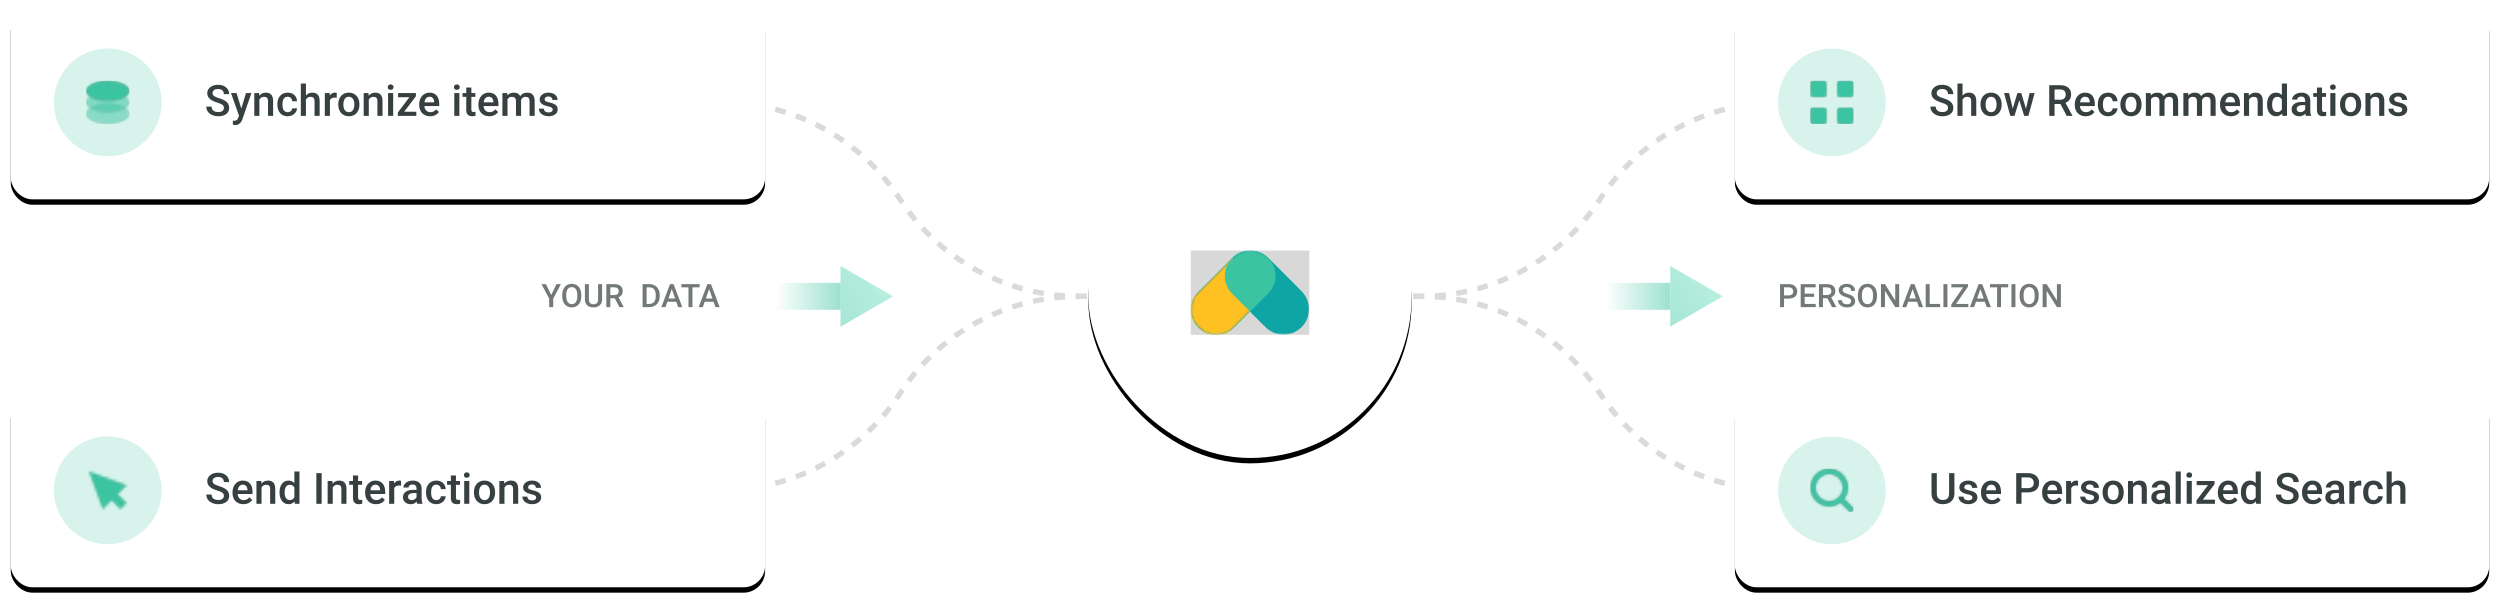
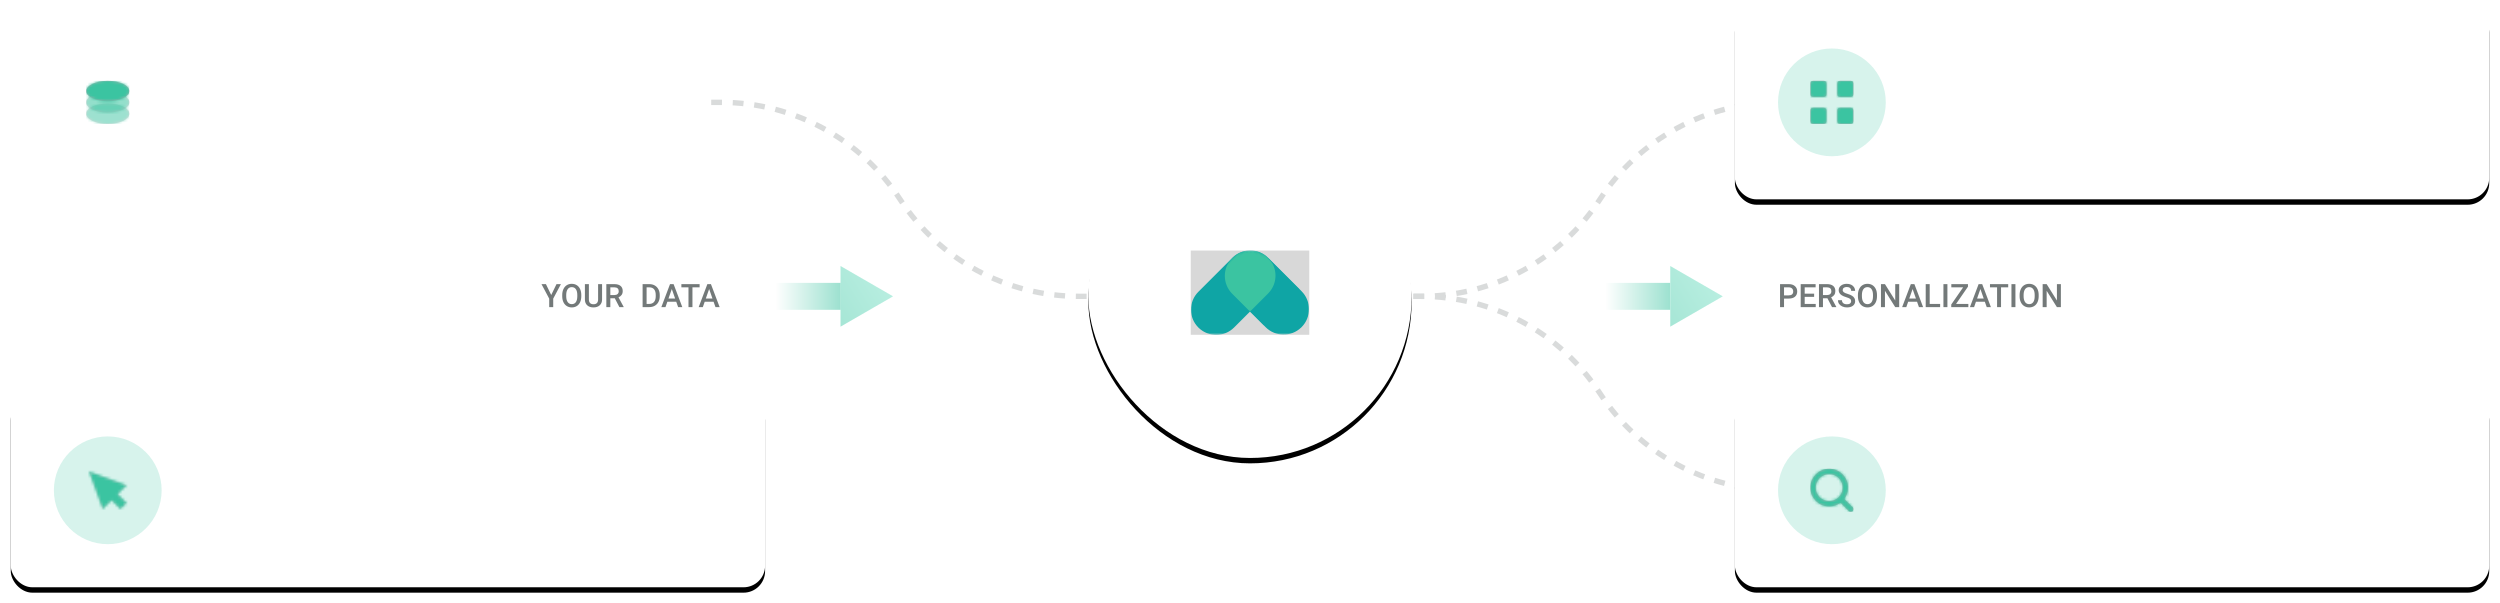
<svg xmlns="http://www.w3.org/2000/svg" xmlns:xlink="http://www.w3.org/1999/xlink" width="928" height="224" viewBox="0 0 928 224">
  <defs>
    <rect id="a" width="120" height="120" x="0" y="0" rx="60" />
    <rect id="c" width="44" height="31.275" x="0" y="0" />
-     <rect id="i" width="280" height="72" x="0" y="0" rx="8" />
    <rect id="q" width="280" height="72" x="0" y="0" rx="8" />
    <rect id="u" width="280" height="72" x="0" y="0" rx="8" />
    <rect id="y" width="280" height="72" x="0" y="0" rx="8" />
    <filter id="b" width="110%" height="110%" x="-5%" y="-3.3%" filterUnits="objectBoundingBox">
      <feMorphology in="SourceAlpha" radius="1" result="shadowSpreadOuter1" />
      <feOffset dy="2" in="shadowSpreadOuter1" result="shadowOffsetOuter1" />
      <feGaussianBlur in="shadowOffsetOuter1" result="shadowBlurOuter1" stdDeviation="2" />
      <feColorMatrix in="shadowBlurOuter1" result="shadowMatrixOuter1" values="0 0 0 0 0.216 0 0 0 0 0.251 0 0 0 0 0.251 0 0 0 0.25 0" />
      <feOffset in="SourceAlpha" result="shadowOffsetOuter2" />
      <feGaussianBlur in="shadowOffsetOuter2" result="shadowBlurOuter2" stdDeviation=".5" />
      <feColorMatrix in="shadowBlurOuter2" result="shadowMatrixOuter2" values="0 0 0 0 0.216 0 0 0 0 0.251 0 0 0 0 0.251 0 0 0 0.25 0" />
      <feMerge>
        <feMergeNode in="shadowMatrixOuter1" />
        <feMergeNode in="shadowMatrixOuter2" />
      </feMerge>
    </filter>
    <filter id="j" width="104.3%" height="116.7%" x="-2.1%" y="-5.6%" filterUnits="objectBoundingBox">
      <feMorphology in="SourceAlpha" radius="1" result="shadowSpreadOuter1" />
      <feOffset dy="2" in="shadowSpreadOuter1" result="shadowOffsetOuter1" />
      <feGaussianBlur in="shadowOffsetOuter1" result="shadowBlurOuter1" stdDeviation="2" />
      <feColorMatrix in="shadowBlurOuter1" result="shadowMatrixOuter1" values="0 0 0 0 0.216 0 0 0 0 0.251 0 0 0 0 0.251 0 0 0 0.25 0" />
      <feOffset in="SourceAlpha" result="shadowOffsetOuter2" />
      <feGaussianBlur in="shadowOffsetOuter2" result="shadowBlurOuter2" stdDeviation=".5" />
      <feColorMatrix in="shadowBlurOuter2" result="shadowMatrixOuter2" values="0 0 0 0 0.216 0 0 0 0 0.251 0 0 0 0 0.251 0 0 0 0.25 0" />
      <feMerge>
        <feMergeNode in="shadowMatrixOuter1" />
        <feMergeNode in="shadowMatrixOuter2" />
      </feMerge>
    </filter>
    <filter id="r" width="104.3%" height="116.7%" x="-2.1%" y="-5.6%" filterUnits="objectBoundingBox">
      <feMorphology in="SourceAlpha" radius="1" result="shadowSpreadOuter1" />
      <feOffset dy="2" in="shadowSpreadOuter1" result="shadowOffsetOuter1" />
      <feGaussianBlur in="shadowOffsetOuter1" result="shadowBlurOuter1" stdDeviation="2" />
      <feColorMatrix in="shadowBlurOuter1" result="shadowMatrixOuter1" values="0 0 0 0 0.216 0 0 0 0 0.251 0 0 0 0 0.251 0 0 0 0.25 0" />
      <feOffset in="SourceAlpha" result="shadowOffsetOuter2" />
      <feGaussianBlur in="shadowOffsetOuter2" result="shadowBlurOuter2" stdDeviation=".5" />
      <feColorMatrix in="shadowBlurOuter2" result="shadowMatrixOuter2" values="0 0 0 0 0.216 0 0 0 0 0.251 0 0 0 0 0.251 0 0 0 0.25 0" />
      <feMerge>
        <feMergeNode in="shadowMatrixOuter1" />
        <feMergeNode in="shadowMatrixOuter2" />
      </feMerge>
    </filter>
    <filter id="v" width="104.3%" height="116.7%" x="-2.1%" y="-5.6%" filterUnits="objectBoundingBox">
      <feMorphology in="SourceAlpha" radius="1" result="shadowSpreadOuter1" />
      <feOffset dy="2" in="shadowSpreadOuter1" result="shadowOffsetOuter1" />
      <feGaussianBlur in="shadowOffsetOuter1" result="shadowBlurOuter1" stdDeviation="2" />
      <feColorMatrix in="shadowBlurOuter1" result="shadowMatrixOuter1" values="0 0 0 0 0.216 0 0 0 0 0.251 0 0 0 0 0.251 0 0 0 0.25 0" />
      <feOffset in="SourceAlpha" result="shadowOffsetOuter2" />
      <feGaussianBlur in="shadowOffsetOuter2" result="shadowBlurOuter2" stdDeviation=".5" />
      <feColorMatrix in="shadowBlurOuter2" result="shadowMatrixOuter2" values="0 0 0 0 0.216 0 0 0 0 0.251 0 0 0 0 0.251 0 0 0 0.25 0" />
      <feMerge>
        <feMergeNode in="shadowMatrixOuter1" />
        <feMergeNode in="shadowMatrixOuter2" />
      </feMerge>
    </filter>
    <filter id="z" width="104.3%" height="116.7%" x="-2.1%" y="-5.6%" filterUnits="objectBoundingBox">
      <feMorphology in="SourceAlpha" radius="1" result="shadowSpreadOuter1" />
      <feOffset dy="2" in="shadowSpreadOuter1" result="shadowOffsetOuter1" />
      <feGaussianBlur in="shadowOffsetOuter1" result="shadowBlurOuter1" stdDeviation="2" />
      <feColorMatrix in="shadowBlurOuter1" result="shadowMatrixOuter1" values="0 0 0 0 0.216 0 0 0 0 0.251 0 0 0 0 0.251 0 0 0 0.25 0" />
      <feOffset in="SourceAlpha" result="shadowOffsetOuter2" />
      <feGaussianBlur in="shadowOffsetOuter2" result="shadowBlurOuter2" stdDeviation=".5" />
      <feColorMatrix in="shadowBlurOuter2" result="shadowMatrixOuter2" values="0 0 0 0 0.216 0 0 0 0 0.251 0 0 0 0 0.251 0 0 0 0.25 0" />
      <feMerge>
        <feMergeNode in="shadowMatrixOuter1" />
        <feMergeNode in="shadowMatrixOuter2" />
      </feMerge>
    </filter>
    <path id="e" d="M9.381,36.363 C4.2,36.363 -2.51021605e-12,32.167 -2.51021605e-12,26.991 L-2.51021605e-12,26.991 L-2.51021605e-12,9.435 C-2.51021605e-12,4.225 4.225,1.11095568e-12 9.436,1.11095568e-12 L9.436,1.11095568e-12 L9.705,0.004 C14.793,0.146 18.873,4.314 18.873,9.435 L18.873,9.435 L18.872,17.619 L27.232,17.619 C32.322,17.619 36.465,21.669 36.609,26.719 L36.613,26.991 C36.613,32.168 32.413,36.363 27.232,36.363 L27.232,36.363 Z" />
    <path id="s" d="M1,1 L15,6.131 L11.713,9.418 L15,12.705 L12.705,15 L9.418,11.714 L6.131,15 L1,1 Z" />
    <path id="w" d="M1,0 L5,0 C5.552,0 6,0.448 6,1 L6,5 C6,5.552 5.552,6 5,6 L1,6 C0.448,6 0,5.552 0,5 L0,1 C0,0.448 0.448,0 1,0 Z M1,10 L5,10 C5.552,10 6,10.448 6,11 L6,15 C6,15.552 5.552,16 5,16 L1,16 C0.448,16 0,15.552 0,15 L0,11 C0,10.448 0.448,10 1,10 Z M11,0 L15,0 C15.552,0 16,0.448 16,1 L16,5 C16,5.552 15.552,6 15,6 L11,6 C10.448,6 10,5.552 10,5 L10,1 C10,0.448 10.448,0 11,0 Z M11,10 L15,10 C15.552,10 16,10.448 16,11 L16,15 C16,15.552 15.552,16 15,16 L11,16 C10.448,16 10,15.552 10,15 L10,11 C10,10.448 10.448,10 11,10 Z" />
    <path id="A" d="M12.606,11.192 L15.707,14.293 C16.098,14.683 16.098,15.317 15.707,15.707 C15.317,16.098 14.683,16.098 14.293,15.707 L11.192,12.606 C10.024,13.482 8.572,14 7,14 C3.134,14 0,10.866 0,7 C0,3.134 3.134,0 7,0 C10.866,0 14,3.134 14,7 C14,8.572 13.482,10.024 12.606,11.192 L12.606,11.192 Z M7,12 C9.761,12 12,9.761 12,7 C12,4.239 9.761,2 7,2 C4.239,2 2,4.239 2,7 C2,9.761 4.239,12 7,12 Z" />
    <ellipse id="k" cx="8" cy="4.211" rx="8" ry="3.789" />
    <ellipse id="m" cx="8" cy="4" rx="8" ry="3.789" />
    <ellipse id="o" cx="8" cy="3.789" rx="8" ry="3.789" />
    <linearGradient id="g" x1="0%" x2="100%" y1="50%" y2="50%">
      <stop offset="0%" stop-color="#FFF" />
      <stop offset="100%" stop-color="#3BC4A1" />
    </linearGradient>
    <linearGradient id="h" x1="-9.385%" x2="130.144%" y1="-38.052%" y2="151.533%">
      <stop offset="0%" stop-color="#86E8CF" />
      <stop offset="100%" stop-color="#3BC4A1" />
    </linearGradient>
  </defs>
  <g fill="none" fill-rule="evenodd" transform="translate(4 2)">
-     <path stroke="#D9DBDB" stroke-dasharray="4 4" stroke-width="2" d="M260,108 L263.707,108 C290.504,108 315.486,121.544 330.109,144 C344.732,166.456 369.714,180 396.511,180 L400,180 L400,180" transform="matrix(1 0 0 -1 0 288)" />
    <path stroke="#D9DBDB" stroke-dasharray="4 4" stroke-width="2" d="M260,36 L263.707,36 C290.504,36 315.486,49.544 330.109,72 C344.732,94.456 369.714,108 396.511,108 L400,108 L400,108" />
    <g stroke="#D9DBDB" stroke-dasharray="4 4" stroke-width="2" transform="matrix(-1 0 0 1 660 36)">
      <path d="M0,72 L3.707,72 C30.504,72 55.486,85.544 70.109,108 C84.732,130.456 109.714,144 136.511,144 L140,144 L140,144" transform="matrix(1 0 0 -1 0 216)" />
      <path d="M0,0 L3.707,0 C30.504,-1.91334608e-14 55.486,13.544 70.109,36 C84.732,58.456 109.714,72 136.511,72 L140,72 L140,72" />
    </g>
    <g transform="translate(400 48)">
      <use xlink:href="#a" fill="#000" filter="url(#b)" />
      <use xlink:href="#a" fill="#FFF" />
      <g transform="translate(38 43)">
        <mask id="d" fill="#fff">
          <use xlink:href="#c" />
        </mask>
        <use xlink:href="#c" fill="#D8D8D8" opacity="0" transform="matrix(1 0 0 -1 0 31.275)" />
        <g mask="url(#d)">
          <g transform="rotate(135 19.395 20.785)">
            <mask id="f" fill="#fff">
              <use xlink:href="#e" />
            </mask>
            <use xlink:href="#e" fill="#0FA5A5" />
-             <polygon fill="#FFC021" points="9.436 26.991 18.873 17.619 36.613 17.619 36.613 36.363 9.436 36.363" mask="url(#f)" />
            <polygon fill="#0FA5A5" points="0 10.443 18.873 10.443 18.873 17.619 9.922 26.67 0 26.67" mask="url(#f)" />
            <path fill="#3BC4A1" d="M18.872,17.619 L18.873,26.927 C18.873,32.138 14.648,36.363 9.436,36.363 L9.436,36.363 L9.168,36.359 C4.079,36.217 4.41118181e-12,32.049 4.41118181e-12,26.927 L5.25474858e-05,26.958 L0.004,26.719 C0.145,21.758 4.144,17.764 9.109,17.623 L9.381,17.619 L18.872,17.619 Z" mask="url(#f)" />
          </g>
        </g>
      </g>
    </g>
    <rect width="24" height="10" x="284" y="103" fill="url(#g)" opacity=".5" />
    <polygon fill="url(#h)" points="314.5 95 325.758 114.5 303.242 114.5" opacity=".5" transform="rotate(90 314.5 108)" />
    <g opacity=".5" transform="translate(592 95)">
      <rect width="24" height="10" y="8" fill="url(#g)" />
      <polygon fill="url(#h)" points="30.5 0 41.758 19.5 19.242 19.5" transform="rotate(90 30.5 13)" />
    </g>
    <use xlink:href="#i" fill="#000" filter="url(#j)" />
    <use xlink:href="#i" fill="#FFF" />
    <g transform="translate(16 16)">
-       <circle cx="20" cy="20" r="20" fill="#3BC4A1" opacity=".2" />
      <g transform="translate(12 12)">
        <g opacity=".5" transform="translate(0 8)">
          <mask id="l" fill="#fff">
            <use xlink:href="#k" />
          </mask>
          <use xlink:href="#k" fill="#A9B1B1" />
          <g mask="url(#l)">
            <rect width="16" height="16" fill="#3BC4A1" transform="translate(0 -8)" />
          </g>
        </g>
        <g opacity=".55" transform="translate(0 4)">
          <mask id="n" fill="#fff">
            <use xlink:href="#m" />
          </mask>
          <use xlink:href="#m" fill="#A9B1B1" opacity=".5" />
          <g mask="url(#n)">
            <rect width="16" height="16" fill="#3BC4A1" transform="translate(0 -4)" />
          </g>
        </g>
        <mask id="p" fill="#fff">
          <use xlink:href="#o" />
        </mask>
        <use xlink:href="#o" fill="#A9B1B1" />
        <g fill="#3BC4A1" mask="url(#p)">
          <rect width="16" height="16" />
        </g>
      </g>
    </g>
    <g transform="translate(0 144)">
      <use xlink:href="#q" fill="#000" filter="url(#r)" />
      <use xlink:href="#q" fill="#FFF" />
      <g transform="translate(16 16)">
        <circle cx="20" cy="20" r="20" fill="#3BC4A1" opacity=".2" />
        <g transform="translate(12 12)">
          <mask id="t" fill="#fff">
            <use xlink:href="#s" />
          </mask>
          <use xlink:href="#s" fill="#D8D8D8" fill-rule="nonzero" />
          <g fill="#3BC4A1" mask="url(#t)">
            <rect width="16" height="16" />
          </g>
        </g>
      </g>
    </g>
    <g transform="translate(640)">
      <use xlink:href="#u" fill="#000" filter="url(#v)" />
      <use xlink:href="#u" fill="#FFF" />
      <g transform="translate(16 16)">
        <circle cx="20" cy="20" r="20" fill="#3BC4A1" opacity=".2" />
        <g transform="translate(12 12)">
          <mask id="x" fill="#fff">
            <use xlink:href="#w" />
          </mask>
          <use xlink:href="#w" fill="#A9B1B1" />
          <g fill="#3BC4A1" mask="url(#x)">
            <rect width="16" height="16" />
          </g>
        </g>
      </g>
    </g>
    <g transform="translate(640 144)">
      <use xlink:href="#y" fill="#000" filter="url(#z)" />
      <use xlink:href="#y" fill="#FFF" />
      <g transform="translate(16 16)">
        <circle cx="20" cy="20" r="20" fill="#3BC4A1" opacity=".2" />
        <g transform="translate(12 12)">
          <mask id="B" fill="#fff">
            <use xlink:href="#A" />
          </mask>
          <use xlink:href="#A" fill="#A9B1B1" fill-rule="nonzero" />
          <g fill="#3BC4A1" mask="url(#B)">
            <rect width="16" height="16" />
          </g>
        </g>
      </g>
    </g>
-     <path fill="#374040" fill-rule="nonzero" d="M175.844,176.391 C176.984,176.391 177.91,176.758 178.621,177.492 C179.332,178.227 179.716,179.201 179.773,180.414 L179.781,180.859 C179.781,181.693 179.621,182.438 179.301,183.094 C178.98,183.75 178.522,184.258 177.926,184.617 C177.329,184.977 176.641,185.156 175.859,185.156 C174.667,185.156 173.712,184.759 172.996,183.965 C172.28,183.171 171.922,182.112 171.922,180.789 L171.922,180.695 C171.922,179.867 172.086,179.121 172.414,178.457 C172.742,177.793 173.203,177.283 173.797,176.926 C174.391,176.569 175.073,176.391 175.844,176.391 Z M780.391,176.391 C781.531,176.391 782.457,176.758 783.168,177.492 C783.879,178.227 784.263,179.201 784.32,180.414 L784.328,180.859 C784.328,181.693 784.168,182.438 783.848,183.094 C783.527,183.75 783.069,184.258 782.473,184.617 C781.876,184.977 781.188,185.156 780.406,185.156 C779.214,185.156 778.259,184.759 777.543,183.965 C776.827,183.171 776.469,182.112 776.469,180.789 L776.469,180.695 C776.469,179.867 776.633,179.121 776.961,178.457 C777.289,177.793 777.75,177.283 778.344,176.926 C778.938,176.569 779.62,176.391 780.391,176.391 Z M76.961,173.469 C77.753,173.469 78.458,173.615 79.078,173.906 C79.698,174.198 80.185,174.613 80.539,175.152 C80.893,175.691 81.07,176.289 81.07,176.945 L79.102,176.945 C79.102,176.352 78.915,175.887 78.543,175.551 C78.171,175.215 77.638,175.047 76.945,175.047 C76.299,175.047 75.798,175.185 75.441,175.461 C75.085,175.737 74.906,176.122 74.906,176.617 C74.906,177.034 75.099,177.382 75.484,177.66 C75.87,177.939 76.505,178.21 77.391,178.473 C78.276,178.736 78.987,179.035 79.523,179.371 C80.06,179.707 80.453,180.092 80.703,180.527 C80.953,180.962 81.078,181.471 81.078,182.055 C81.078,183.003 80.715,183.757 79.988,184.316 C79.262,184.876 78.276,185.156 77.031,185.156 C76.208,185.156 75.452,185.004 74.762,184.699 C74.072,184.395 73.535,183.974 73.152,183.438 C72.77,182.901 72.578,182.276 72.578,181.562 L74.555,181.562 C74.555,182.208 74.768,182.708 75.195,183.062 C75.622,183.417 76.234,183.594 77.031,183.594 C77.719,183.594 78.236,183.454 78.582,183.176 C78.928,182.897 79.102,182.529 79.102,182.07 C79.102,181.57 78.926,181.185 78.574,180.914 C78.223,180.643 77.589,180.37 76.672,180.094 C75.755,179.818 75.026,179.51 74.484,179.172 C73.448,178.521 72.93,177.672 72.93,176.625 C72.93,175.708 73.303,174.953 74.051,174.359 C74.798,173.766 75.768,173.469 76.961,173.469 Z M714.945,173.625 L714.945,181.234 C714.945,181.995 715.138,182.576 715.523,182.977 C715.909,183.378 716.477,183.578 717.227,183.578 C718.747,183.578 719.508,182.776 719.508,181.172 L719.508,173.625 L721.477,173.625 L721.477,181.227 C721.477,182.435 721.09,183.392 720.316,184.098 C719.543,184.803 718.513,185.156 717.227,185.156 C715.924,185.156 714.891,184.809 714.125,184.113 C713.359,183.418 712.977,182.453 712.977,181.219 L712.977,173.625 L714.945,173.625 Z M877.047,176.391 C878.052,176.391 878.871,176.684 879.504,177.27 C880.137,177.855 880.469,178.625 880.5,179.578 L878.711,179.578 C878.69,179.094 878.525,178.695 878.215,178.383 C877.905,178.07 877.51,177.914 877.031,177.914 C876.417,177.914 875.943,178.137 875.609,178.582 C875.276,179.027 875.107,179.703 875.102,180.609 L875.102,180.914 C875.102,181.831 875.267,182.514 875.598,182.965 C875.928,183.415 876.406,183.641 877.031,183.641 C877.505,183.641 877.898,183.503 878.211,183.227 C878.523,182.951 878.69,182.609 878.711,182.203 L880.5,182.203 C880.479,182.729 880.315,183.22 880.008,183.676 C879.701,184.132 879.284,184.492 878.758,184.758 C878.232,185.023 877.664,185.156 877.055,185.156 C875.872,185.156 874.935,184.773 874.242,184.008 C873.549,183.242 873.203,182.185 873.203,180.836 L873.203,180.641 C873.203,179.354 873.547,178.324 874.234,177.551 C874.922,176.777 875.859,176.391 877.047,176.391 Z M845.172,173.469 C845.964,173.469 846.669,173.615 847.289,173.906 C847.909,174.198 848.396,174.613 848.75,175.152 C849.104,175.691 849.281,176.289 849.281,176.945 L847.312,176.945 C847.312,176.352 847.126,175.887 846.754,175.551 C846.382,175.215 845.849,175.047 845.156,175.047 C844.51,175.047 844.009,175.185 843.652,175.461 C843.296,175.737 843.117,176.122 843.117,176.617 C843.117,177.034 843.31,177.382 843.695,177.66 C844.081,177.939 844.716,178.21 845.602,178.473 C846.487,178.736 847.198,179.035 847.734,179.371 C848.271,179.707 848.664,180.092 848.914,180.527 C849.164,180.962 849.289,181.471 849.289,182.055 C849.289,183.003 848.926,183.757 848.199,184.316 C847.473,184.876 846.487,185.156 845.242,185.156 C844.419,185.156 843.663,185.004 842.973,184.699 C842.283,184.395 841.746,183.974 841.363,183.438 C840.98,182.901 840.789,182.276 840.789,181.562 L842.766,181.562 C842.766,182.208 842.979,182.708 843.406,183.062 C843.833,183.417 844.445,183.594 845.242,183.594 C845.93,183.594 846.447,183.454 846.793,183.176 C847.139,182.897 847.312,182.529 847.312,182.07 C847.312,181.57 847.137,181.185 846.785,180.914 C846.434,180.643 845.799,180.37 844.883,180.094 C843.966,179.818 843.237,179.51 842.695,179.172 C841.659,178.521 841.141,177.672 841.141,176.625 C841.141,175.708 841.514,174.953 842.262,174.359 C843.009,173.766 843.979,173.469 845.172,173.469 Z M165.25,174.492 L165.25,176.547 L166.742,176.547 L166.742,177.953 L165.25,177.953 L165.25,182.672 C165.25,182.995 165.314,183.228 165.441,183.371 C165.569,183.514 165.797,183.586 166.125,183.586 C166.344,183.586 166.565,183.56 166.789,183.508 L166.789,184.977 C166.357,185.096 165.94,185.156 165.539,185.156 C164.081,185.156 163.352,184.352 163.352,182.742 L163.352,177.953 L161.961,177.953 L161.961,176.547 L163.352,176.547 L163.352,174.492 L165.25,174.492 Z M835.219,173 L835.219,185 L833.5,185 L833.406,184.125 C832.839,184.812 832.081,185.156 831.133,185.156 C830.143,185.156 829.342,184.758 828.73,183.961 C828.118,183.164 827.812,182.081 827.812,180.711 C827.812,179.409 828.115,178.363 828.719,177.574 C829.323,176.785 830.133,176.391 831.148,176.391 C832.044,176.391 832.768,176.703 833.32,177.328 L833.32,173 L835.219,173 Z M726.562,176.391 C727.573,176.391 728.389,176.641 729.012,177.141 C729.634,177.641 729.945,178.289 729.945,179.086 L728.047,179.086 C728.047,178.721 727.911,178.418 727.641,178.176 C727.37,177.934 727.01,177.812 726.562,177.812 C726.146,177.812 725.806,177.909 725.543,178.102 C725.28,178.294 725.148,178.552 725.148,178.875 C725.148,179.167 725.271,179.393 725.516,179.555 C725.76,179.716 726.255,179.879 727,180.043 C727.745,180.207 728.329,180.402 728.754,180.629 C729.178,180.855 729.493,181.128 729.699,181.445 C729.905,181.763 730.008,182.148 730.008,182.602 C730.008,183.362 729.693,183.978 729.062,184.449 C728.432,184.921 727.607,185.156 726.586,185.156 C725.893,185.156 725.276,185.031 724.734,184.781 C724.193,184.531 723.771,184.188 723.469,183.75 C723.167,183.312 723.016,182.841 723.016,182.336 L724.859,182.336 C724.885,182.784 725.055,183.129 725.367,183.371 C725.68,183.613 726.094,183.734 726.609,183.734 C727.109,183.734 727.49,183.639 727.75,183.449 C728.01,183.259 728.141,183.01 728.141,182.703 C728.141,182.365 728.001,182.107 727.723,181.93 C727.444,181.753 726.982,181.596 726.336,181.461 C725.69,181.326 725.151,181.154 724.719,180.945 C723.771,180.487 723.297,179.823 723.297,178.953 C723.297,178.224 723.604,177.615 724.219,177.125 C724.833,176.635 725.615,176.391 726.562,176.391 Z M771.727,176.391 C772.737,176.391 773.553,176.641 774.176,177.141 C774.798,177.641 775.109,178.289 775.109,179.086 L773.211,179.086 C773.211,178.721 773.076,178.418 772.805,178.176 C772.534,177.934 772.174,177.812 771.727,177.812 C771.31,177.812 770.97,177.909 770.707,178.102 C770.444,178.294 770.312,178.552 770.312,178.875 C770.312,179.167 770.435,179.393 770.68,179.555 C770.924,179.716 771.419,179.879 772.164,180.043 C772.909,180.207 773.493,180.402 773.918,180.629 C774.342,180.855 774.658,181.128 774.863,181.445 C775.069,181.763 775.172,182.148 775.172,182.602 C775.172,183.362 774.857,183.978 774.227,184.449 C773.596,184.921 772.771,185.156 771.75,185.156 C771.057,185.156 770.44,185.031 769.898,184.781 C769.357,184.531 768.935,184.188 768.633,183.75 C768.331,183.312 768.18,182.841 768.18,182.336 L770.023,182.336 C770.049,182.784 770.219,183.129 770.531,183.371 C770.844,183.613 771.258,183.734 771.773,183.734 C772.273,183.734 772.654,183.639 772.914,183.449 C773.174,183.259 773.305,183.01 773.305,182.703 C773.305,182.365 773.165,182.107 772.887,181.93 C772.608,181.753 772.146,181.596 771.5,181.461 C770.854,181.326 770.315,181.154 769.883,180.945 C768.935,180.487 768.461,179.823 768.461,178.953 C768.461,178.224 768.768,177.615 769.383,177.125 C769.997,176.635 770.779,176.391 771.727,176.391 Z M862.82,176.391 C863.81,176.391 864.599,176.639 865.188,177.137 C865.776,177.634 866.078,178.333 866.094,179.234 L866.094,183.047 C866.094,183.807 866.201,184.414 866.414,184.867 L866.414,185 L864.477,185 C864.393,184.839 864.32,184.576 864.258,184.211 C863.654,184.841 862.914,185.156 862.039,185.156 C861.19,185.156 860.497,184.914 859.961,184.43 C859.424,183.945 859.156,183.346 859.156,182.633 C859.156,181.732 859.491,181.04 860.16,180.559 C860.829,180.077 861.786,179.836 863.031,179.836 L864.195,179.836 L864.195,179.281 C864.195,178.844 864.073,178.493 863.828,178.23 C863.583,177.967 863.211,177.836 862.711,177.836 C862.279,177.836 861.924,177.944 861.648,178.16 C861.372,178.376 861.234,178.651 861.234,178.984 L859.336,178.984 C859.336,178.521 859.49,178.087 859.797,177.684 C860.104,177.28 860.522,176.964 861.051,176.734 C861.579,176.505 862.169,176.391 862.82,176.391 Z M107.164,173 L107.164,185 L105.445,185 L105.352,184.125 C104.784,184.812 104.026,185.156 103.078,185.156 C102.089,185.156 101.288,184.758 100.676,183.961 C100.064,183.164 99.758,182.081 99.758,180.711 C99.758,179.409 100.06,178.363 100.664,177.574 C101.268,176.785 102.078,176.391 103.094,176.391 C103.99,176.391 104.714,176.703 105.266,177.328 L105.266,173 L107.164,173 Z M86.133,176.391 C87.284,176.391 88.173,176.758 88.801,177.492 C89.428,178.227 89.742,179.266 89.742,180.609 L89.742,181.375 L84.219,181.375 C84.276,182.073 84.509,182.625 84.918,183.031 C85.327,183.438 85.841,183.641 86.461,183.641 C87.331,183.641 88.039,183.289 88.586,182.586 L89.609,183.562 C89.271,184.068 88.819,184.46 88.254,184.738 C87.689,185.017 87.055,185.156 86.352,185.156 C85.148,185.156 84.173,184.777 83.426,184.02 C82.678,183.262 82.305,182.253 82.305,180.992 L82.305,180.758 C82.305,179.914 82.467,179.16 82.793,178.496 C83.118,177.832 83.576,177.315 84.164,176.945 C84.753,176.576 85.409,176.391 86.133,176.391 Z M128.922,174.492 L128.922,176.547 L130.414,176.547 L130.414,177.953 L128.922,177.953 L128.922,182.672 C128.922,182.995 128.986,183.228 129.113,183.371 C129.241,183.514 129.469,183.586 129.797,183.586 C130.016,183.586 130.237,183.56 130.461,183.508 L130.461,184.977 C130.029,185.096 129.612,185.156 129.211,185.156 C127.753,185.156 127.023,184.352 127.023,182.742 L127.023,177.953 L125.633,177.953 L125.633,176.547 L127.023,176.547 L127.023,174.492 L128.922,174.492 Z M149.234,176.391 C150.224,176.391 151.013,176.639 151.602,177.137 C152.19,177.634 152.492,178.333 152.508,179.234 L152.508,183.047 C152.508,183.807 152.615,184.414 152.828,184.867 L152.828,185 L150.891,185 C150.807,184.839 150.734,184.576 150.672,184.211 C150.068,184.841 149.328,185.156 148.453,185.156 C147.604,185.156 146.911,184.914 146.375,184.43 C145.839,183.945 145.57,183.346 145.57,182.633 C145.57,181.732 145.905,181.04 146.574,180.559 C147.243,180.077 148.201,179.836 149.445,179.836 L150.609,179.836 L150.609,179.281 C150.609,178.844 150.487,178.493 150.242,178.23 C149.997,177.967 149.625,177.836 149.125,177.836 C148.693,177.836 148.339,177.944 148.062,178.16 C147.786,178.376 147.648,178.651 147.648,178.984 L145.75,178.984 C145.75,178.521 145.904,178.087 146.211,177.684 C146.518,177.28 146.936,176.964 147.465,176.734 C147.993,176.505 148.583,176.391 149.234,176.391 Z M157.984,176.391 C158.99,176.391 159.809,176.684 160.441,177.27 C161.074,177.855 161.406,178.625 161.438,179.578 L159.648,179.578 C159.628,179.094 159.462,178.695 159.152,178.383 C158.842,178.07 158.448,177.914 157.969,177.914 C157.354,177.914 156.88,178.137 156.547,178.582 C156.214,179.027 156.044,179.703 156.039,180.609 L156.039,180.914 C156.039,181.831 156.204,182.514 156.535,182.965 C156.866,183.415 157.344,183.641 157.969,183.641 C158.443,183.641 158.836,183.503 159.148,183.227 C159.461,182.951 159.628,182.609 159.648,182.203 L161.438,182.203 C161.417,182.729 161.253,183.22 160.945,183.676 C160.638,184.132 160.221,184.492 159.695,184.758 C159.169,185.023 158.602,185.156 157.992,185.156 C156.81,185.156 155.872,184.773 155.18,184.008 C154.487,183.242 154.141,182.185 154.141,180.836 L154.141,180.641 C154.141,179.354 154.484,178.324 155.172,177.551 C155.859,176.777 156.797,176.391 157.984,176.391 Z M798.227,176.391 C799.216,176.391 800.005,176.639 800.594,177.137 C801.182,177.634 801.484,178.333 801.5,179.234 L801.5,183.047 C801.5,183.807 801.607,184.414 801.82,184.867 L801.82,185 L799.883,185 C799.799,184.839 799.727,184.576 799.664,184.211 C799.06,184.841 798.32,185.156 797.445,185.156 C796.596,185.156 795.904,184.914 795.367,184.43 C794.831,183.945 794.562,183.346 794.562,182.633 C794.562,181.732 794.897,181.04 795.566,180.559 C796.236,180.077 797.193,179.836 798.438,179.836 L799.602,179.836 L799.602,179.281 C799.602,178.844 799.479,178.493 799.234,178.23 C798.99,177.967 798.617,177.836 798.117,177.836 C797.685,177.836 797.331,177.944 797.055,178.16 C796.779,178.376 796.641,178.651 796.641,178.984 L794.742,178.984 C794.742,178.521 794.896,178.087 795.203,177.684 C795.51,177.28 795.928,176.964 796.457,176.734 C796.986,176.505 797.576,176.391 798.227,176.391 Z M823.086,176.391 C824.237,176.391 825.126,176.758 825.754,177.492 C826.382,178.227 826.695,179.266 826.695,180.609 L826.695,181.375 L821.172,181.375 C821.229,182.073 821.462,182.625 821.871,183.031 C822.28,183.438 822.794,183.641 823.414,183.641 C824.284,183.641 824.992,183.289 825.539,182.586 L826.562,183.562 C826.224,184.068 825.772,184.46 825.207,184.738 C824.642,185.017 824.008,185.156 823.305,185.156 C822.102,185.156 821.126,184.777 820.379,184.02 C819.632,183.262 819.258,182.253 819.258,180.992 L819.258,180.758 C819.258,179.914 819.421,179.16 819.746,178.496 C820.072,177.832 820.529,177.315 821.117,176.945 C821.706,176.576 822.362,176.391 823.086,176.391 Z M854.344,176.391 C855.495,176.391 856.384,176.758 857.012,177.492 C857.639,178.227 857.953,179.266 857.953,180.609 L857.953,181.375 L852.43,181.375 C852.487,182.073 852.72,182.625 853.129,183.031 C853.538,183.438 854.052,183.641 854.672,183.641 C855.542,183.641 856.25,183.289 856.797,182.586 L857.82,183.562 C857.482,184.068 857.03,184.46 856.465,184.738 C855.9,185.017 855.266,185.156 854.562,185.156 C853.359,185.156 852.384,184.777 851.637,184.02 C850.889,183.262 850.516,182.253 850.516,180.992 L850.516,180.758 C850.516,179.914 850.678,179.16 851.004,178.496 C851.329,177.832 851.786,177.315 852.375,176.945 C852.964,176.576 853.62,176.391 854.344,176.391 Z M135.367,176.391 C136.518,176.391 137.408,176.758 138.035,177.492 C138.663,178.227 138.977,179.266 138.977,180.609 L138.977,181.375 L133.453,181.375 C133.51,182.073 133.743,182.625 134.152,183.031 C134.561,183.438 135.076,183.641 135.695,183.641 C136.565,183.641 137.273,183.289 137.82,182.586 L138.844,183.562 C138.505,184.068 138.053,184.46 137.488,184.738 C136.923,185.017 136.289,185.156 135.586,185.156 C134.383,185.156 133.408,184.777 132.66,184.02 C131.913,183.262 131.539,182.253 131.539,180.992 L131.539,180.758 C131.539,179.914 131.702,179.16 132.027,178.496 C132.353,177.832 132.81,177.315 133.398,176.945 C133.987,176.576 134.643,176.391 135.367,176.391 Z M757.859,176.391 C759.01,176.391 759.9,176.758 760.527,177.492 C761.155,178.227 761.469,179.266 761.469,180.609 L761.469,181.375 L755.945,181.375 C756.003,182.073 756.236,182.625 756.645,183.031 C757.053,183.438 757.568,183.641 758.188,183.641 C759.057,183.641 759.766,183.289 760.312,182.586 L761.336,183.562 C760.997,184.068 760.546,184.46 759.98,184.738 C759.415,185.017 758.781,185.156 758.078,185.156 C756.875,185.156 755.9,184.777 755.152,184.02 C754.405,183.262 754.031,182.253 754.031,180.992 L754.031,180.758 C754.031,179.914 754.194,179.16 754.52,178.496 C754.845,177.832 755.302,177.315 755.891,176.945 C756.479,176.576 757.135,176.391 757.859,176.391 Z M193.445,176.391 C194.456,176.391 195.272,176.641 195.895,177.141 C196.517,177.641 196.828,178.289 196.828,179.086 L194.93,179.086 C194.93,178.721 194.794,178.418 194.523,178.176 C194.253,177.934 193.893,177.812 193.445,177.812 C193.029,177.812 192.689,177.909 192.426,178.102 C192.163,178.294 192.031,178.552 192.031,178.875 C192.031,179.167 192.154,179.393 192.398,179.555 C192.643,179.716 193.138,179.879 193.883,180.043 C194.628,180.207 195.212,180.402 195.637,180.629 C196.061,180.855 196.376,181.128 196.582,181.445 C196.788,181.763 196.891,182.148 196.891,182.602 C196.891,183.362 196.576,183.978 195.945,184.449 C195.315,184.921 194.49,185.156 193.469,185.156 C192.776,185.156 192.159,185.031 191.617,184.781 C191.076,184.531 190.654,184.188 190.352,183.75 C190.049,183.312 189.898,182.841 189.898,182.336 L191.742,182.336 C191.768,182.784 191.938,183.129 192.25,183.371 C192.562,183.613 192.977,183.734 193.492,183.734 C193.992,183.734 194.372,183.639 194.633,183.449 C194.893,183.259 195.023,183.01 195.023,182.703 C195.023,182.365 194.884,182.107 194.605,181.93 C194.327,181.753 193.865,181.596 193.219,181.461 C192.573,181.326 192.034,181.154 191.602,180.945 C190.654,180.487 190.18,179.823 190.18,178.953 C190.18,178.224 190.487,177.615 191.102,177.125 C191.716,176.635 192.497,176.391 193.445,176.391 Z M735.164,176.391 C736.315,176.391 737.204,176.758 737.832,177.492 C738.46,178.227 738.773,179.266 738.773,180.609 L738.773,181.375 L733.25,181.375 C733.307,182.073 733.54,182.625 733.949,183.031 C734.358,183.438 734.872,183.641 735.492,183.641 C736.362,183.641 737.07,183.289 737.617,182.586 L738.641,183.562 C738.302,184.068 737.85,184.46 737.285,184.738 C736.72,185.017 736.086,185.156 735.383,185.156 C734.18,185.156 733.204,184.777 732.457,184.02 C731.71,183.262 731.336,182.253 731.336,180.992 L731.336,180.758 C731.336,179.914 731.499,179.16 731.824,178.496 C732.15,177.832 732.607,177.315 733.195,176.945 C733.784,176.576 734.44,176.391 735.164,176.391 Z M883.805,173 L883.805,177.469 C884.424,176.75 885.208,176.391 886.156,176.391 C887.958,176.391 888.872,177.419 888.898,179.477 L888.898,185 L887,185 L887,179.547 C887,178.964 886.874,178.551 886.621,178.309 C886.368,178.066 885.997,177.945 885.508,177.945 C884.747,177.945 884.18,178.284 883.805,178.961 L883.805,185 L881.906,185 L881.906,173 L883.805,173 Z M95.492,176.391 C97.253,176.391 98.148,177.398 98.18,179.414 L98.18,185 L96.281,185 L96.281,179.523 C96.281,178.987 96.165,178.59 95.934,178.332 C95.702,178.074 95.323,177.945 94.797,177.945 C94.031,177.945 93.461,178.292 93.086,178.984 L93.086,185 L91.188,185 L91.188,176.547 L92.977,176.547 L93.031,177.523 C93.656,176.768 94.477,176.391 95.492,176.391 Z M170.211,176.547 L170.211,185 L168.312,185 L168.312,176.547 L170.211,176.547 Z M115.398,173.625 L115.398,185 L113.43,185 L113.43,173.625 L115.398,173.625 Z M818.023,176.547 L818.023,177.75 L813.688,183.484 L818.188,183.484 L818.188,185 L811.328,185 L811.328,183.758 L815.617,178.078 L811.406,178.078 L811.406,176.547 L818.023,176.547 Z M144.211,176.391 C144.482,176.391 144.706,176.427 144.883,176.5 L144.875,178.281 C144.625,178.24 144.367,178.219 144.102,178.219 C143.232,178.219 142.646,178.552 142.344,179.219 L142.344,185 L140.445,185 L140.445,176.547 L142.258,176.547 L142.305,177.492 C142.763,176.758 143.398,176.391 144.211,176.391 Z M121.922,176.391 C123.682,176.391 124.578,177.398 124.609,179.414 L124.609,185 L122.711,185 L122.711,179.523 C122.711,178.987 122.595,178.59 122.363,178.332 C122.132,178.074 121.753,177.945 121.227,177.945 C120.461,177.945 119.891,178.292 119.516,178.984 L119.516,185 L117.617,185 L117.617,176.547 L119.406,176.547 L119.461,177.523 C120.086,176.768 120.906,176.391 121.922,176.391 Z M766.703,176.391 C766.974,176.391 767.198,176.427 767.375,176.5 L767.367,178.281 C767.117,178.24 766.859,178.219 766.594,178.219 C765.724,178.219 765.138,178.552 764.836,179.219 L764.836,185 L762.938,185 L762.938,176.547 L764.75,176.547 L764.797,177.492 C765.255,176.758 765.891,176.391 766.703,176.391 Z M871.844,176.391 C872.115,176.391 872.339,176.427 872.516,176.5 L872.508,178.281 C872.258,178.24 872,178.219 871.734,178.219 C870.865,178.219 870.279,178.552 869.977,179.219 L869.977,185 L868.078,185 L868.078,176.547 L869.891,176.547 L869.938,177.492 C870.396,176.758 871.031,176.391 871.844,176.391 Z M748.766,173.625 C750.036,173.625 751.046,173.956 751.793,174.617 C752.54,175.279 752.914,176.154 752.914,177.242 C752.914,178.357 752.548,179.224 751.816,179.844 C751.085,180.464 750.06,180.773 748.742,180.773 L746.391,180.773 L746.391,185 L744.414,185 L744.414,173.625 L748.766,173.625 Z M809.594,176.547 L809.594,185 L807.695,185 L807.695,176.547 L809.594,176.547 Z M805.508,173 L805.508,185 L803.609,185 L803.609,173 L805.508,173 Z M185.664,176.391 C187.424,176.391 188.32,177.398 188.352,179.414 L188.352,185 L186.453,185 L186.453,179.523 C186.453,178.987 186.337,178.59 186.105,178.332 C185.874,178.074 185.495,177.945 184.969,177.945 C184.203,177.945 183.633,178.292 183.258,178.984 L183.258,185 L181.359,185 L181.359,176.547 L183.148,176.547 L183.203,177.523 C183.828,176.768 184.648,176.391 185.664,176.391 Z M790.211,176.391 C791.971,176.391 792.867,177.398 792.898,179.414 L792.898,185 L791,185 L791,179.523 C791,178.987 790.884,178.59 790.652,178.332 C790.421,178.074 790.042,177.945 789.516,177.945 C788.75,177.945 788.18,178.292 787.805,178.984 L787.805,185 L785.906,185 L785.906,176.547 L787.695,176.547 L787.75,177.523 C788.375,176.768 789.195,176.391 790.211,176.391 Z M780.391,177.914 C779.771,177.914 779.279,178.16 778.914,178.652 C778.549,179.145 778.367,179.88 778.367,180.859 C778.367,181.729 778.547,182.41 778.906,182.902 C779.266,183.395 779.766,183.641 780.406,183.641 C781.047,183.641 781.546,183.391 781.902,182.891 C782.259,182.391 782.438,181.659 782.438,180.695 C782.438,179.841 782.254,179.164 781.887,178.664 C781.52,178.164 781.021,177.914 780.391,177.914 Z M175.844,177.914 C175.224,177.914 174.732,178.16 174.367,178.652 C174.003,179.145 173.82,179.88 173.82,180.859 C173.82,181.729 174,182.41 174.359,182.902 C174.719,183.395 175.219,183.641 175.859,183.641 C176.5,183.641 176.999,183.391 177.355,182.891 C177.712,182.391 177.891,181.659 177.891,180.695 C177.891,179.841 177.707,179.164 177.34,178.664 C176.973,178.164 176.474,177.914 175.844,177.914 Z M150.609,181.031 L149.586,181.031 C148.883,181.031 148.354,181.154 148,181.398 C147.646,181.643 147.469,181.99 147.469,182.438 C147.469,182.802 147.59,183.092 147.832,183.309 C148.074,183.525 148.398,183.633 148.805,183.633 C149.18,183.633 149.533,183.542 149.863,183.359 C150.194,183.177 150.443,182.932 150.609,182.625 L150.609,181.031 Z M864.195,181.031 L863.172,181.031 C862.469,181.031 861.94,181.154 861.586,181.398 C861.232,181.643 861.055,181.99 861.055,182.438 C861.055,182.802 861.176,183.092 861.418,183.309 C861.66,183.525 861.984,183.633 862.391,183.633 C862.766,183.633 863.118,183.542 863.449,183.359 C863.78,183.177 864.029,182.932 864.195,182.625 L864.195,181.031 Z M799.602,181.031 L798.578,181.031 C797.875,181.031 797.346,181.154 796.992,181.398 C796.638,181.643 796.461,181.99 796.461,182.438 C796.461,182.802 796.582,183.092 796.824,183.309 C797.066,183.525 797.391,183.633 797.797,183.633 C798.172,183.633 798.525,183.542 798.855,183.359 C799.186,183.177 799.435,182.932 799.602,182.625 L799.602,181.031 Z M831.633,177.945 C831.018,177.945 830.544,178.189 830.211,178.676 C829.878,179.163 829.711,179.896 829.711,180.875 C829.711,181.734 829.876,182.405 830.207,182.887 C830.538,183.368 831.008,183.609 831.617,183.609 C832.393,183.609 832.961,183.263 833.32,182.57 L833.32,178.961 C832.971,178.284 832.409,177.945 831.633,177.945 Z M103.578,177.945 C102.964,177.945 102.49,178.189 102.156,178.676 C101.823,179.163 101.656,179.896 101.656,180.875 C101.656,181.734 101.822,182.405 102.152,182.887 C102.483,183.368 102.953,183.609 103.562,183.609 C104.339,183.609 104.906,183.263 105.266,182.57 L105.266,178.961 C104.917,178.284 104.354,177.945 103.578,177.945 Z M135.359,177.914 C134.839,177.914 134.418,178.096 134.098,178.461 C133.777,178.826 133.573,179.333 133.484,179.984 L137.102,179.984 L137.102,179.844 C137.06,179.208 136.891,178.728 136.594,178.402 C136.297,178.077 135.885,177.914 135.359,177.914 Z M757.852,177.914 C757.331,177.914 756.91,178.096 756.59,178.461 C756.27,178.826 756.065,179.333 755.977,179.984 L759.594,179.984 L759.594,179.844 C759.552,179.208 759.383,178.728 759.086,178.402 C758.789,178.077 758.378,177.914 757.852,177.914 Z M854.336,177.914 C853.815,177.914 853.395,178.096 853.074,178.461 C852.754,178.826 852.549,179.333 852.461,179.984 L856.078,179.984 L856.078,179.844 C856.036,179.208 855.867,178.728 855.57,178.402 C855.273,178.077 854.862,177.914 854.336,177.914 Z M823.078,177.914 C822.557,177.914 822.137,178.096 821.816,178.461 C821.496,178.826 821.292,179.333 821.203,179.984 L824.82,179.984 L824.82,179.844 C824.779,179.208 824.609,178.728 824.312,178.402 C824.016,178.077 823.604,177.914 823.078,177.914 Z M86.125,177.914 C85.604,177.914 85.184,178.096 84.863,178.461 C84.543,178.826 84.339,179.333 84.25,179.984 L87.867,179.984 L87.867,179.844 C87.826,179.208 87.656,178.728 87.359,178.402 C87.062,178.077 86.651,177.914 86.125,177.914 Z M735.156,177.914 C734.635,177.914 734.215,178.096 733.895,178.461 C733.574,178.826 733.37,179.333 733.281,179.984 L736.898,179.984 L736.898,179.844 C736.857,179.208 736.688,178.728 736.391,178.402 C736.094,178.077 735.682,177.914 735.156,177.914 Z M748.82,175.219 L746.391,175.219 L746.391,179.188 L748.766,179.188 C749.469,179.188 750.005,179.022 750.375,178.691 C750.745,178.361 750.93,177.883 750.93,177.258 C750.93,176.643 750.742,176.152 750.367,175.785 C749.992,175.418 749.477,175.229 748.82,175.219 Z M808.648,173.336 C808.992,173.336 809.258,173.432 809.445,173.625 C809.633,173.818 809.727,174.06 809.727,174.352 C809.727,174.638 809.633,174.876 809.445,175.066 C809.258,175.257 808.992,175.352 808.648,175.352 C808.305,175.352 808.04,175.257 807.855,175.066 C807.671,174.876 807.578,174.638 807.578,174.352 C807.578,174.06 807.671,173.818 807.855,173.625 C808.04,173.432 808.305,173.336 808.648,173.336 Z M169.266,173.336 C169.609,173.336 169.875,173.432 170.062,173.625 C170.25,173.818 170.344,174.06 170.344,174.352 C170.344,174.638 170.25,174.876 170.062,175.066 C169.875,175.257 169.609,175.352 169.266,175.352 C168.922,175.352 168.658,175.257 168.473,175.066 C168.288,174.876 168.195,174.638 168.195,174.352 C168.195,174.06 168.288,173.818 168.473,173.625 C168.658,173.432 168.922,173.336 169.266,173.336 Z M83.797,32.547 L85.586,38.281 L87.305,32.547 L89.328,32.547 L85.969,42.281 C85.453,43.703 84.578,44.414 83.344,44.414 C83.068,44.414 82.763,44.367 82.43,44.273 L82.43,42.805 L82.789,42.828 C83.268,42.828 83.629,42.741 83.871,42.566 C84.113,42.392 84.305,42.099 84.445,41.688 L84.719,40.961 L81.75,32.547 L83.797,32.547 Z M155.438,32.391 C156.589,32.391 157.478,32.758 158.105,33.492 C158.733,34.227 159.047,35.266 159.047,36.609 L159.047,37.375 L153.523,37.375 C153.581,38.073 153.814,38.625 154.223,39.031 C154.632,39.438 155.146,39.641 155.766,39.641 C156.635,39.641 157.344,39.289 157.891,38.586 L158.914,39.562 C158.576,40.068 158.124,40.46 157.559,40.738 C156.993,41.017 156.359,41.156 155.656,41.156 C154.453,41.156 153.478,40.777 152.73,40.02 C151.983,39.262 151.609,38.253 151.609,36.992 L151.609,36.758 C151.609,35.914 151.772,35.16 152.098,34.496 C152.423,33.832 152.88,33.315 153.469,32.945 C154.057,32.576 154.714,32.391 155.438,32.391 Z M886.141,32.391 C887.151,32.391 887.967,32.641 888.59,33.141 C889.212,33.641 889.523,34.289 889.523,35.086 L887.625,35.086 C887.625,34.721 887.49,34.418 887.219,34.176 C886.948,33.934 886.589,33.812 886.141,33.812 C885.724,33.812 885.384,33.909 885.121,34.102 C884.858,34.294 884.727,34.552 884.727,34.875 C884.727,35.167 884.849,35.393 885.094,35.555 C885.339,35.716 885.833,35.879 886.578,36.043 C887.323,36.207 887.908,36.402 888.332,36.629 C888.757,36.855 889.072,37.128 889.277,37.445 C889.483,37.763 889.586,38.148 889.586,38.602 C889.586,39.362 889.271,39.978 888.641,40.449 C888.01,40.921 887.185,41.156 886.164,41.156 C885.471,41.156 884.854,41.031 884.312,40.781 C883.771,40.531 883.349,40.188 883.047,39.75 C882.745,39.312 882.594,38.841 882.594,38.336 L884.438,38.336 C884.464,38.784 884.633,39.129 884.945,39.371 C885.258,39.613 885.672,39.734 886.188,39.734 C886.688,39.734 887.068,39.639 887.328,39.449 C887.589,39.259 887.719,39.01 887.719,38.703 C887.719,38.365 887.579,38.107 887.301,37.93 C887.022,37.753 886.56,37.596 885.914,37.461 C885.268,37.326 884.729,37.154 884.297,36.945 C883.349,36.487 882.875,35.823 882.875,34.953 C882.875,34.224 883.182,33.615 883.797,33.125 C884.411,32.635 885.193,32.391 886.141,32.391 Z M125.484,32.391 C126.625,32.391 127.551,32.758 128.262,33.492 C128.973,34.227 129.357,35.201 129.414,36.414 L129.422,36.859 C129.422,37.693 129.262,38.438 128.941,39.094 C128.621,39.75 128.163,40.258 127.566,40.617 C126.97,40.977 126.281,41.156 125.5,41.156 C124.307,41.156 123.353,40.759 122.637,39.965 C121.921,39.171 121.562,38.112 121.562,36.789 L121.562,36.695 C121.562,35.867 121.727,35.121 122.055,34.457 C122.383,33.793 122.844,33.283 123.438,32.926 C124.031,32.569 124.714,32.391 125.484,32.391 Z M787.008,32.391 C788.148,32.391 789.074,32.758 789.785,33.492 C790.496,34.227 790.88,35.201 790.938,36.414 L790.945,36.859 C790.945,37.693 790.785,38.438 790.465,39.094 C790.145,39.75 789.686,40.258 789.09,40.617 C788.493,40.977 787.805,41.156 787.023,41.156 C785.831,41.156 784.876,40.759 784.16,39.965 C783.444,39.171 783.086,38.112 783.086,36.789 L783.086,36.695 C783.086,35.867 783.25,35.121 783.578,34.457 C783.906,33.793 784.367,33.283 784.961,32.926 C785.555,32.569 786.237,32.391 787.008,32.391 Z M850.305,32.391 C851.294,32.391 852.083,32.639 852.672,33.137 C853.26,33.634 853.562,34.333 853.578,35.234 L853.578,39.047 C853.578,39.807 853.685,40.414 853.898,40.867 L853.898,41 L851.961,41 C851.878,40.839 851.805,40.576 851.742,40.211 C851.138,40.841 850.398,41.156 849.523,41.156 C848.674,41.156 847.982,40.914 847.445,40.43 C846.909,39.945 846.641,39.346 846.641,38.633 C846.641,37.732 846.975,37.04 847.645,36.559 C848.314,36.077 849.271,35.836 850.516,35.836 L851.68,35.836 L851.68,35.281 C851.68,34.844 851.557,34.493 851.312,34.23 C851.068,33.967 850.695,33.836 850.195,33.836 C849.763,33.836 849.409,33.944 849.133,34.16 C848.857,34.376 848.719,34.651 848.719,34.984 L846.82,34.984 C846.82,34.521 846.974,34.087 847.281,33.684 C847.589,33.28 848.007,32.964 848.535,32.734 C849.064,32.505 849.654,32.391 850.305,32.391 Z M177.414,32.391 C178.565,32.391 179.454,32.758 180.082,33.492 C180.71,34.227 181.023,35.266 181.023,36.609 L181.023,37.375 L175.5,37.375 C175.557,38.073 175.79,38.625 176.199,39.031 C176.608,39.438 177.122,39.641 177.742,39.641 C178.612,39.641 179.32,39.289 179.867,38.586 L180.891,39.562 C180.552,40.068 180.1,40.46 179.535,40.738 C178.97,41.017 178.336,41.156 177.633,41.156 C176.43,41.156 175.454,40.777 174.707,40.02 C173.96,39.262 173.586,38.253 173.586,36.992 L173.586,36.758 C173.586,35.914 173.749,35.16 174.074,34.496 C174.4,33.832 174.857,33.315 175.445,32.945 C176.034,32.576 176.69,32.391 177.414,32.391 Z M778.555,32.391 C779.56,32.391 780.379,32.684 781.012,33.27 C781.645,33.855 781.977,34.625 782.008,35.578 L780.219,35.578 C780.198,35.094 780.033,34.695 779.723,34.383 C779.413,34.07 779.018,33.914 778.539,33.914 C777.924,33.914 777.451,34.137 777.117,34.582 C776.784,35.027 776.615,35.703 776.609,36.609 L776.609,36.914 C776.609,37.831 776.775,38.514 777.105,38.965 C777.436,39.415 777.914,39.641 778.539,39.641 C779.013,39.641 779.406,39.503 779.719,39.227 C780.031,38.951 780.198,38.609 780.219,38.203 L782.008,38.203 C781.987,38.729 781.823,39.22 781.516,39.676 C781.208,40.132 780.792,40.492 780.266,40.758 C779.74,41.023 779.172,41.156 778.562,41.156 C777.38,41.156 776.443,40.773 775.75,40.008 C775.057,39.242 774.711,38.185 774.711,36.836 L774.711,36.641 C774.711,35.354 775.055,34.324 775.742,33.551 C776.43,32.777 777.367,32.391 778.555,32.391 Z M76.961,29.469 C77.753,29.469 78.458,29.615 79.078,29.906 C79.698,30.198 80.185,30.613 80.539,31.152 C80.893,31.691 81.07,32.289 81.07,32.945 L79.102,32.945 C79.102,32.352 78.915,31.887 78.543,31.551 C78.171,31.215 77.638,31.047 76.945,31.047 C76.299,31.047 75.798,31.185 75.441,31.461 C75.085,31.737 74.906,32.122 74.906,32.617 C74.906,33.034 75.099,33.382 75.484,33.66 C75.87,33.939 76.505,34.21 77.391,34.473 C78.276,34.736 78.987,35.035 79.523,35.371 C80.06,35.707 80.453,36.092 80.703,36.527 C80.953,36.962 81.078,37.471 81.078,38.055 C81.078,39.003 80.715,39.757 79.988,40.316 C79.262,40.876 78.276,41.156 77.031,41.156 C76.208,41.156 75.452,41.004 74.762,40.699 C74.072,40.395 73.535,39.974 73.152,39.438 C72.77,38.901 72.578,38.276 72.578,37.562 L74.555,37.562 C74.555,38.208 74.768,38.708 75.195,39.062 C75.622,39.417 76.234,39.594 77.031,39.594 C77.719,39.594 78.236,39.454 78.582,39.176 C78.928,38.897 79.102,38.529 79.102,38.07 C79.102,37.57 78.926,37.185 78.574,36.914 C78.223,36.643 77.589,36.37 76.672,36.094 C75.755,35.818 75.026,35.51 74.484,35.172 C73.448,34.521 72.93,33.672 72.93,32.625 C72.93,31.708 73.303,30.953 74.051,30.359 C74.798,29.766 75.768,29.469 76.961,29.469 Z M199.578,32.391 C200.589,32.391 201.405,32.641 202.027,33.141 C202.65,33.641 202.961,34.289 202.961,35.086 L201.062,35.086 C201.062,34.721 200.927,34.418 200.656,34.176 C200.385,33.934 200.026,33.812 199.578,33.812 C199.161,33.812 198.822,33.909 198.559,34.102 C198.296,34.294 198.164,34.552 198.164,34.875 C198.164,35.167 198.286,35.393 198.531,35.555 C198.776,35.716 199.271,35.879 200.016,36.043 C200.76,36.207 201.345,36.402 201.77,36.629 C202.194,36.855 202.509,37.128 202.715,37.445 C202.921,37.763 203.023,38.148 203.023,38.602 C203.023,39.362 202.708,39.978 202.078,40.449 C201.448,40.921 200.622,41.156 199.602,41.156 C198.909,41.156 198.292,41.031 197.75,40.781 C197.208,40.531 196.786,40.188 196.484,39.75 C196.182,39.312 196.031,38.841 196.031,38.336 L197.875,38.336 C197.901,38.784 198.07,39.129 198.383,39.371 C198.695,39.613 199.109,39.734 199.625,39.734 C200.125,39.734 200.505,39.639 200.766,39.449 C201.026,39.259 201.156,39.01 201.156,38.703 C201.156,38.365 201.017,38.107 200.738,37.93 C200.46,37.753 199.997,37.596 199.352,37.461 C198.706,37.326 198.167,37.154 197.734,36.945 C196.786,36.487 196.312,35.823 196.312,34.953 C196.312,34.224 196.62,33.615 197.234,33.125 C197.849,32.635 198.63,32.391 199.578,32.391 Z M868.539,32.391 C869.68,32.391 870.605,32.758 871.316,33.492 C872.027,34.227 872.411,35.201 872.469,36.414 L872.477,36.859 C872.477,37.693 872.316,38.438 871.996,39.094 C871.676,39.75 871.217,40.258 870.621,40.617 C870.025,40.977 869.336,41.156 868.555,41.156 C867.362,41.156 866.408,40.759 865.691,39.965 C864.975,39.171 864.617,38.112 864.617,36.789 L864.617,36.695 C864.617,35.867 864.781,35.121 865.109,34.457 C865.438,33.793 865.898,33.283 866.492,32.926 C867.086,32.569 867.768,32.391 868.539,32.391 Z M857.945,30.492 L857.945,32.547 L859.438,32.547 L859.438,33.953 L857.945,33.953 L857.945,38.672 C857.945,38.995 858.009,39.228 858.137,39.371 C858.264,39.514 858.492,39.586 858.82,39.586 C859.039,39.586 859.26,39.56 859.484,39.508 L859.484,40.977 C859.052,41.096 858.635,41.156 858.234,41.156 C856.776,41.156 856.047,40.352 856.047,38.742 L856.047,33.953 L854.656,33.953 L854.656,32.547 L856.047,32.547 L856.047,30.492 L857.945,30.492 Z M844.93,29 L844.93,41 L843.211,41 L843.117,40.125 C842.549,40.812 841.792,41.156 840.844,41.156 C839.854,41.156 839.053,40.758 838.441,39.961 C837.829,39.164 837.523,38.081 837.523,36.711 C837.523,35.409 837.826,34.363 838.43,33.574 C839.034,32.785 839.844,32.391 840.859,32.391 C841.755,32.391 842.479,32.703 843.031,33.328 L843.031,29 L844.93,29 Z M823.898,32.391 C825.049,32.391 825.939,32.758 826.566,33.492 C827.194,34.227 827.508,35.266 827.508,36.609 L827.508,37.375 L821.984,37.375 C822.042,38.073 822.275,38.625 822.684,39.031 C823.092,39.438 823.607,39.641 824.227,39.641 C825.096,39.641 825.805,39.289 826.352,38.586 L827.375,39.562 C827.036,40.068 826.585,40.46 826.02,40.738 C825.454,41.017 824.82,41.156 824.117,41.156 C822.914,41.156 821.939,40.777 821.191,40.02 C820.444,39.262 820.07,38.253 820.07,36.992 L820.07,36.758 C820.07,35.914 820.233,35.16 820.559,34.496 C820.884,33.832 821.341,33.315 821.93,32.945 C822.518,32.576 823.174,32.391 823.898,32.391 Z M735.078,32.391 C736.219,32.391 737.145,32.758 737.855,33.492 C738.566,34.227 738.951,35.201 739.008,36.414 L739.016,36.859 C739.016,37.693 738.855,38.438 738.535,39.094 C738.215,39.75 737.757,40.258 737.16,40.617 C736.564,40.977 735.875,41.156 735.094,41.156 C733.901,41.156 732.947,40.759 732.23,39.965 C731.514,39.171 731.156,38.112 731.156,36.789 L731.156,36.695 C731.156,35.867 731.32,35.121 731.648,34.457 C731.977,33.793 732.438,33.283 733.031,32.926 C733.625,32.569 734.307,32.391 735.078,32.391 Z M170.969,30.492 L170.969,32.547 L172.461,32.547 L172.461,33.953 L170.969,33.953 L170.969,38.672 C170.969,38.995 171.033,39.228 171.16,39.371 C171.288,39.514 171.516,39.586 171.844,39.586 C172.062,39.586 172.284,39.56 172.508,39.508 L172.508,40.977 C172.076,41.096 171.659,41.156 171.258,41.156 C169.799,41.156 169.07,40.352 169.07,38.742 L169.07,33.953 L167.68,33.953 L167.68,32.547 L169.07,32.547 L169.07,30.492 L170.969,30.492 Z M102.805,32.391 C103.81,32.391 104.629,32.684 105.262,33.27 C105.895,33.855 106.227,34.625 106.258,35.578 L104.469,35.578 C104.448,35.094 104.283,34.695 103.973,34.383 C103.663,34.07 103.268,33.914 102.789,33.914 C102.174,33.914 101.701,34.137 101.367,34.582 C101.034,35.027 100.865,35.703 100.859,36.609 L100.859,36.914 C100.859,37.831 101.025,38.514 101.355,38.965 C101.686,39.415 102.164,39.641 102.789,39.641 C103.263,39.641 103.656,39.503 103.969,39.227 C104.281,38.951 104.448,38.609 104.469,38.203 L106.258,38.203 C106.237,38.729 106.073,39.22 105.766,39.676 C105.458,40.132 105.042,40.492 104.516,40.758 C103.99,41.023 103.422,41.156 102.812,41.156 C101.63,41.156 100.693,40.773 100,40.008 C99.307,39.242 98.961,38.185 98.961,36.836 L98.961,36.641 C98.961,35.354 99.305,34.324 99.992,33.551 C100.68,32.777 101.617,32.391 102.805,32.391 Z M716.961,29.469 C717.753,29.469 718.458,29.615 719.078,29.906 C719.698,30.198 720.185,30.613 720.539,31.152 C720.893,31.691 721.07,32.289 721.07,32.945 L719.102,32.945 C719.102,32.352 718.915,31.887 718.543,31.551 C718.171,31.215 717.638,31.047 716.945,31.047 C716.299,31.047 715.798,31.185 715.441,31.461 C715.085,31.737 714.906,32.122 714.906,32.617 C714.906,33.034 715.099,33.382 715.484,33.66 C715.87,33.939 716.505,34.21 717.391,34.473 C718.276,34.736 718.987,35.035 719.523,35.371 C720.06,35.707 720.453,36.092 720.703,36.527 C720.953,36.962 721.078,37.471 721.078,38.055 C721.078,39.003 720.715,39.757 719.988,40.316 C719.262,40.876 718.276,41.156 717.031,41.156 C716.208,41.156 715.452,41.004 714.762,40.699 C714.072,40.395 713.535,39.974 713.152,39.438 C712.77,38.901 712.578,38.276 712.578,37.562 L714.555,37.562 C714.555,38.208 714.768,38.708 715.195,39.062 C715.622,39.417 716.234,39.594 717.031,39.594 C717.719,39.594 718.236,39.454 718.582,39.176 C718.928,38.897 719.102,38.529 719.102,38.07 C719.102,37.57 718.926,37.185 718.574,36.914 C718.223,36.643 717.589,36.37 716.672,36.094 C715.755,35.818 715.026,35.51 714.484,35.172 C713.448,34.521 712.93,33.672 712.93,32.625 C712.93,31.708 713.303,30.953 714.051,30.359 C714.798,29.766 715.768,29.469 716.961,29.469 Z M769.984,32.391 C771.135,32.391 772.025,32.758 772.652,33.492 C773.28,34.227 773.594,35.266 773.594,36.609 L773.594,37.375 L768.07,37.375 C768.128,38.073 768.361,38.625 768.77,39.031 C769.178,39.438 769.693,39.641 770.312,39.641 C771.182,39.641 771.891,39.289 772.438,38.586 L773.461,39.562 C773.122,40.068 772.671,40.46 772.105,40.738 C771.54,41.017 770.906,41.156 770.203,41.156 C769,41.156 768.025,40.777 767.277,40.02 C766.53,39.262 766.156,38.253 766.156,36.992 L766.156,36.758 C766.156,35.914 766.319,35.16 766.645,34.496 C766.97,33.832 767.427,33.315 768.016,32.945 C768.604,32.576 769.26,32.391 769.984,32.391 Z M862.906,32.547 L862.906,41 L861.008,41 L861.008,32.547 L862.906,32.547 Z M120.336,32.391 C120.607,32.391 120.831,32.427 121.008,32.5 L121,34.281 C120.75,34.24 120.492,34.219 120.227,34.219 C119.357,34.219 118.771,34.552 118.469,35.219 L118.469,41 L116.57,41 L116.57,32.547 L118.383,32.547 L118.43,33.492 C118.888,32.758 119.523,32.391 120.336,32.391 Z M724.5,29 L724.5,33.469 C725.12,32.75 725.904,32.391 726.852,32.391 C728.654,32.391 729.568,33.419 729.594,35.477 L729.594,41 L727.695,41 L727.695,35.547 C727.695,34.964 727.569,34.551 727.316,34.309 C727.064,34.066 726.693,33.945 726.203,33.945 C725.443,33.945 724.875,34.284 724.5,34.961 L724.5,41 L722.602,41 L722.602,29 L724.5,29 Z M741.758,32.547 L743.125,38.32 L744.859,32.547 L746.289,32.547 L748.047,38.383 L749.391,32.547 L751.242,32.547 L748.938,41 L747.375,41 L745.562,35.195 L743.781,41 L742.219,41 L739.906,32.547 L741.758,32.547 Z M150.375,32.547 L150.375,33.75 L146.039,39.484 L150.539,39.484 L150.539,41 L143.68,41 L143.68,39.758 L147.969,34.078 L143.758,34.078 L143.758,32.547 L150.375,32.547 Z M191.688,32.391 C192.62,32.391 193.314,32.648 193.77,33.164 C194.225,33.68 194.458,34.44 194.469,35.445 L194.469,41 L192.57,41 L192.57,35.5 C192.57,34.964 192.453,34.57 192.219,34.32 C191.984,34.07 191.596,33.945 191.055,33.945 C190.622,33.945 190.27,34.061 189.996,34.293 C189.723,34.525 189.531,34.828 189.422,35.203 L189.43,41 L187.531,41 L187.531,35.438 C187.505,34.443 186.997,33.945 186.008,33.945 C185.247,33.945 184.708,34.255 184.391,34.875 L184.391,41 L182.492,41 L182.492,32.547 L184.281,32.547 L184.336,33.43 C184.93,32.737 185.742,32.391 186.773,32.391 C187.904,32.391 188.677,32.823 189.094,33.688 C189.708,32.823 190.573,32.391 191.688,32.391 Z M760.68,29.625 C761.992,29.625 763.005,29.919 763.719,30.508 C764.432,31.096 764.789,31.948 764.789,33.062 C764.789,33.823 764.605,34.46 764.238,34.973 C763.871,35.486 763.359,35.88 762.703,36.156 L765.258,40.898 L765.258,41 L763.141,41 L760.859,36.617 L758.656,36.617 L758.656,41 L756.68,41 L756.68,29.625 L760.68,29.625 Z M135.305,32.391 C137.065,32.391 137.961,33.398 137.992,35.414 L137.992,41 L136.094,41 L136.094,35.523 C136.094,34.987 135.978,34.59 135.746,34.332 C135.514,34.074 135.135,33.945 134.609,33.945 C133.844,33.945 133.273,34.292 132.898,34.984 L132.898,41 L131,41 L131,32.547 L132.789,32.547 L132.844,33.523 C133.469,32.768 134.289,32.391 135.305,32.391 Z M833.258,32.391 C835.018,32.391 835.914,33.398 835.945,35.414 L835.945,41 L834.047,41 L834.047,35.523 C834.047,34.987 833.931,34.59 833.699,34.332 C833.467,34.074 833.089,33.945 832.562,33.945 C831.797,33.945 831.227,34.292 830.852,34.984 L830.852,41 L828.953,41 L828.953,32.547 L830.742,32.547 L830.797,33.523 C831.422,32.768 832.242,32.391 833.258,32.391 Z M94.695,32.391 C96.456,32.391 97.352,33.398 97.383,35.414 L97.383,41 L95.484,41 L95.484,35.523 C95.484,34.987 95.368,34.59 95.137,34.332 C94.905,34.074 94.526,33.945 94,33.945 C93.234,33.945 92.664,34.292 92.289,34.984 L92.289,41 L90.391,41 L90.391,32.547 L92.18,32.547 L92.234,33.523 C92.859,32.768 93.68,32.391 94.695,32.391 Z M815.664,32.391 C816.596,32.391 817.29,32.648 817.746,33.164 C818.202,33.68 818.435,34.44 818.445,35.445 L818.445,41 L816.547,41 L816.547,35.5 C816.547,34.964 816.43,34.57 816.195,34.32 C815.961,34.07 815.573,33.945 815.031,33.945 C814.599,33.945 814.246,34.061 813.973,34.293 C813.699,34.525 813.508,34.828 813.398,35.203 L813.406,41 L811.508,41 L811.508,35.438 C811.482,34.443 810.974,33.945 809.984,33.945 C809.224,33.945 808.685,34.255 808.367,34.875 L808.367,41 L806.469,41 L806.469,32.547 L808.258,32.547 L808.312,33.43 C808.906,32.737 809.719,32.391 810.75,32.391 C811.88,32.391 812.654,32.823 813.07,33.688 C813.685,32.823 814.549,32.391 815.664,32.391 Z M878.359,32.391 C880.12,32.391 881.016,33.398 881.047,35.414 L881.047,41 L879.148,41 L879.148,35.523 C879.148,34.987 879.033,34.59 878.801,34.332 C878.569,34.074 878.19,33.945 877.664,33.945 C876.898,33.945 876.328,34.292 875.953,34.984 L875.953,41 L874.055,41 L874.055,32.547 L875.844,32.547 L875.898,33.523 C876.523,32.768 877.344,32.391 878.359,32.391 Z M166.523,32.547 L166.523,41 L164.625,41 L164.625,32.547 L166.523,32.547 Z M141.945,32.547 L141.945,41 L140.047,41 L140.047,32.547 L141.945,32.547 Z M109.562,29 L109.562,33.469 C110.182,32.75 110.966,32.391 111.914,32.391 C113.716,32.391 114.63,33.419 114.656,35.477 L114.656,41 L112.758,41 L112.758,35.547 C112.758,34.964 112.632,34.551 112.379,34.309 C112.126,34.066 111.755,33.945 111.266,33.945 C110.505,33.945 109.938,34.284 109.562,34.961 L109.562,41 L107.664,41 L107.664,29 L109.562,29 Z M801.742,32.391 C802.674,32.391 803.368,32.648 803.824,33.164 C804.28,33.68 804.513,34.44 804.523,35.445 L804.523,41 L802.625,41 L802.625,35.5 C802.625,34.964 802.508,34.57 802.273,34.32 C802.039,34.07 801.651,33.945 801.109,33.945 C800.677,33.945 800.324,34.061 800.051,34.293 C799.777,34.525 799.586,34.828 799.477,35.203 L799.484,41 L797.586,41 L797.586,35.438 C797.56,34.443 797.052,33.945 796.062,33.945 C795.302,33.945 794.763,34.255 794.445,34.875 L794.445,41 L792.547,41 L792.547,32.547 L794.336,32.547 L794.391,33.43 C794.984,32.737 795.797,32.391 796.828,32.391 C797.958,32.391 798.732,32.823 799.148,33.688 C799.763,32.823 800.628,32.391 801.742,32.391 Z M868.539,33.914 C867.919,33.914 867.427,34.16 867.062,34.652 C866.698,35.145 866.516,35.88 866.516,36.859 C866.516,37.729 866.695,38.41 867.055,38.902 C867.414,39.395 867.914,39.641 868.555,39.641 C869.195,39.641 869.694,39.391 870.051,38.891 C870.408,38.391 870.586,37.659 870.586,36.695 C870.586,35.841 870.402,35.164 870.035,34.664 C869.668,34.164 869.169,33.914 868.539,33.914 Z M125.484,33.914 C124.865,33.914 124.372,34.16 124.008,34.652 C123.643,35.145 123.461,35.88 123.461,36.859 C123.461,37.729 123.641,38.41 124,38.902 C124.359,39.395 124.859,39.641 125.5,39.641 C126.141,39.641 126.639,39.391 126.996,38.891 C127.353,38.391 127.531,37.659 127.531,36.695 C127.531,35.841 127.348,35.164 126.98,34.664 C126.613,34.164 126.115,33.914 125.484,33.914 Z M735.078,33.914 C734.458,33.914 733.966,34.16 733.602,34.652 C733.237,35.145 733.055,35.88 733.055,36.859 C733.055,37.729 733.234,38.41 733.594,38.902 C733.953,39.395 734.453,39.641 735.094,39.641 C735.734,39.641 736.233,39.391 736.59,38.891 C736.947,38.391 737.125,37.659 737.125,36.695 C737.125,35.841 736.941,35.164 736.574,34.664 C736.207,34.164 735.708,33.914 735.078,33.914 Z M787.008,33.914 C786.388,33.914 785.896,34.16 785.531,34.652 C785.167,35.145 784.984,35.88 784.984,36.859 C784.984,37.729 785.164,38.41 785.523,38.902 C785.883,39.395 786.383,39.641 787.023,39.641 C787.664,39.641 788.163,39.391 788.52,38.891 C788.876,38.391 789.055,37.659 789.055,36.695 C789.055,35.841 788.871,35.164 788.504,34.664 C788.137,34.164 787.638,33.914 787.008,33.914 Z M851.68,37.031 L850.656,37.031 C849.953,37.031 849.424,37.154 849.07,37.398 C848.716,37.643 848.539,37.99 848.539,38.438 C848.539,38.802 848.66,39.092 848.902,39.309 C849.145,39.525 849.469,39.633 849.875,39.633 C850.25,39.633 850.603,39.542 850.934,39.359 C851.264,39.177 851.513,38.932 851.68,38.625 L851.68,37.031 Z M841.344,33.945 C840.729,33.945 840.255,34.189 839.922,34.676 C839.589,35.163 839.422,35.896 839.422,36.875 C839.422,37.734 839.587,38.405 839.918,38.887 C840.249,39.368 840.719,39.609 841.328,39.609 C842.104,39.609 842.672,39.263 843.031,38.57 L843.031,34.961 C842.682,34.284 842.12,33.945 841.344,33.945 Z M155.43,33.914 C154.909,33.914 154.488,34.096 154.168,34.461 C153.848,34.826 153.643,35.333 153.555,35.984 L157.172,35.984 L157.172,35.844 C157.13,35.208 156.961,34.728 156.664,34.402 C156.367,34.077 155.956,33.914 155.43,33.914 Z M177.406,33.914 C176.885,33.914 176.465,34.096 176.145,34.461 C175.824,34.826 175.62,35.333 175.531,35.984 L179.148,35.984 L179.148,35.844 C179.107,35.208 178.938,34.728 178.641,34.402 C178.344,34.077 177.932,33.914 177.406,33.914 Z M769.977,33.914 C769.456,33.914 769.035,34.096 768.715,34.461 C768.395,34.826 768.19,35.333 768.102,35.984 L771.719,35.984 L771.719,35.844 C771.677,35.208 771.508,34.728 771.211,34.402 C770.914,34.077 770.503,33.914 769.977,33.914 Z M823.891,33.914 C823.37,33.914 822.949,34.096 822.629,34.461 C822.309,34.826 822.104,35.333 822.016,35.984 L825.633,35.984 L825.633,35.844 C825.591,35.208 825.422,34.728 825.125,34.402 C824.828,34.077 824.417,33.914 823.891,33.914 Z M760.742,31.219 L758.656,31.219 L758.656,35.031 L760.688,35.031 C761.354,35.031 761.875,34.863 762.25,34.527 C762.625,34.191 762.812,33.732 762.812,33.148 C762.812,32.539 762.639,32.068 762.293,31.734 C761.947,31.401 761.43,31.229 760.742,31.219 Z M165.578,29.336 C165.922,29.336 166.188,29.432 166.375,29.625 C166.562,29.818 166.656,30.06 166.656,30.352 C166.656,30.638 166.562,30.876 166.375,31.066 C166.188,31.257 165.922,31.352 165.578,31.352 C165.234,31.352 164.97,31.257 164.785,31.066 C164.6,30.876 164.508,30.638 164.508,30.352 C164.508,30.06 164.6,29.818 164.785,29.625 C164.97,29.432 165.234,29.336 165.578,29.336 Z M861.961,29.336 C862.305,29.336 862.57,29.432 862.758,29.625 C862.945,29.818 863.039,30.06 863.039,30.352 C863.039,30.638 862.945,30.876 862.758,31.066 C862.57,31.257 862.305,31.352 861.961,31.352 C861.617,31.352 861.353,31.257 861.168,31.066 C860.983,30.876 860.891,30.638 860.891,30.352 C860.891,30.06 860.983,29.818 861.168,29.625 C861.353,29.432 861.617,29.336 861.961,29.336 Z M141,29.336 C141.344,29.336 141.609,29.432 141.797,29.625 C141.984,29.818 142.078,30.06 142.078,30.352 C142.078,30.638 141.984,30.876 141.797,31.066 C141.609,31.257 141.344,31.352 141,31.352 C140.656,31.352 140.392,31.257 140.207,31.066 C140.022,30.876 139.93,30.638 139.93,30.352 C139.93,30.06 140.022,29.818 140.207,29.625 C140.392,29.432 140.656,29.336 141,29.336 Z" />
    <path fill="#737979" fill-rule="nonzero" d="M208.236,103.352 C208.932,103.352 209.548,103.519 210.085,103.853 C210.622,104.187 211.037,104.667 211.33,105.294 C211.623,105.921 211.771,106.65 211.775,107.482 L211.775,107.957 C211.775,108.793 211.63,109.526 211.341,110.157 C211.052,110.788 210.639,111.272 210.102,111.61 C209.565,111.948 208.947,112.117 208.248,112.117 C207.557,112.117 206.941,111.948 206.4,111.61 C205.859,111.272 205.441,110.791 205.146,110.166 C204.851,109.541 204.702,108.82 204.698,108.004 L204.698,107.523 C204.698,106.691 204.845,105.957 205.14,105.32 C205.435,104.684 205.851,104.196 206.388,103.858 C206.925,103.521 207.541,103.352 208.236,103.352 Z M689.199,103.352 C689.895,103.352 690.511,103.519 691.048,103.853 C691.585,104.187 692,104.667 692.293,105.294 C692.586,105.921 692.734,106.65 692.738,107.482 L692.738,107.957 C692.738,108.793 692.593,109.526 692.304,110.157 C692.015,110.788 691.602,111.272 691.065,111.61 C690.528,111.948 689.91,112.117 689.211,112.117 C688.52,112.117 687.904,111.948 687.363,111.61 C686.822,111.272 686.404,110.791 686.109,110.166 C685.814,109.541 685.665,108.82 685.661,108.004 L685.661,107.523 C685.661,106.691 685.808,105.957 686.103,105.32 C686.398,104.684 686.814,104.196 687.351,103.858 C687.888,103.521 688.504,103.352 689.199,103.352 Z M749.219,103.352 C749.914,103.352 750.53,103.519 751.067,103.853 C751.604,104.187 752.019,104.667 752.312,105.294 C752.605,105.921 752.753,106.65 752.757,107.482 L752.757,107.957 C752.757,108.793 752.613,109.526 752.324,110.157 C752.035,110.788 751.622,111.272 751.085,111.61 C750.548,111.948 749.93,112.117 749.23,112.117 C748.539,112.117 747.923,111.948 747.382,111.61 C746.841,111.272 746.423,110.791 746.128,110.166 C745.834,109.541 745.684,108.82 745.68,108.004 L745.68,107.523 C745.68,106.691 745.828,105.957 746.123,105.32 C746.417,104.684 746.833,104.196 747.37,103.858 C747.907,103.521 748.524,103.352 749.219,103.352 Z M214.593,103.469 L214.593,109.176 C214.593,109.746 214.737,110.182 215.026,110.482 C215.315,110.783 215.741,110.934 216.303,110.934 C217.444,110.934 218.014,110.332 218.014,109.129 L218.014,103.469 L219.49,103.469 L219.49,109.17 C219.49,110.076 219.2,110.794 218.62,111.323 C218.04,111.853 217.268,112.117 216.303,112.117 C215.327,112.117 214.552,111.856 213.978,111.335 C213.404,110.813 213.116,110.09 213.116,109.164 L213.116,103.469 L214.593,103.469 Z M681.543,103.352 C682.136,103.352 682.665,103.461 683.13,103.68 C683.595,103.898 683.96,104.21 684.226,104.614 C684.491,105.019 684.624,105.467 684.624,105.959 L683.148,105.959 C683.148,105.514 683.008,105.165 682.729,104.913 C682.45,104.661 682.05,104.535 681.531,104.535 C681.046,104.535 680.671,104.639 680.403,104.846 C680.136,105.053 680.002,105.342 680.002,105.713 C680.002,106.025 680.146,106.286 680.435,106.495 C680.724,106.704 681.201,106.907 681.865,107.104 C682.529,107.302 683.062,107.526 683.464,107.778 C683.866,108.03 684.161,108.319 684.349,108.646 C684.536,108.972 684.63,109.354 684.63,109.791 C684.63,110.502 684.357,111.067 683.813,111.487 C683.268,111.907 682.529,112.117 681.595,112.117 C680.978,112.117 680.411,112.003 679.893,111.774 C679.376,111.546 678.974,111.23 678.687,110.828 C678.399,110.426 678.256,109.957 678.256,109.422 L679.738,109.422 C679.738,109.906 679.898,110.281 680.219,110.547 C680.539,110.812 680.998,110.945 681.595,110.945 C682.111,110.945 682.498,110.841 682.758,110.632 C683.018,110.423 683.148,110.146 683.148,109.803 C683.148,109.428 683.016,109.139 682.752,108.936 C682.489,108.732 682.013,108.527 681.326,108.32 C680.638,108.113 680.092,107.883 679.685,107.629 C678.908,107.141 678.52,106.504 678.52,105.719 C678.52,105.031 678.8,104.465 679.36,104.02 C679.921,103.574 680.648,103.352 681.543,103.352 Z M674.202,103.469 C675.186,103.469 675.946,103.689 676.481,104.131 C677.016,104.572 677.283,105.211 677.283,106.047 C677.283,106.617 677.146,107.095 676.87,107.479 C676.595,107.864 676.211,108.16 675.719,108.367 L677.635,111.924 L677.635,112 L676.047,112 L674.337,108.713 L672.685,108.713 L672.685,112 L671.202,112 L671.202,103.469 L674.202,103.469 Z M718.878,103.469 L718.878,112 L717.402,112 L717.402,103.469 L718.878,103.469 Z M755.716,103.469 L759.53,109.545 L759.53,103.469 L761,103.469 L761,112 L759.518,112 L755.716,105.947 L755.716,112 L754.234,112 L754.234,103.469 L755.716,103.469 Z M259.902,103.469 L263.13,112 L261.583,112 L260.886,110.014 L257.582,110.014 L256.89,112 L255.35,112 L258.572,103.469 L259.902,103.469 Z M237.054,103.469 C237.808,103.469 238.477,103.637 239.06,103.973 C239.644,104.309 240.096,104.785 240.417,105.402 C240.737,106.02 240.897,106.727 240.897,107.523 L240.897,107.951 C240.897,108.76 240.736,109.471 240.414,110.084 C240.091,110.697 239.633,111.17 239.037,111.502 C238.441,111.834 237.759,112 236.989,112 L234.535,112 L234.535,103.469 L237.054,103.469 Z M741.445,103.469 L741.445,104.664 L738.785,104.664 L738.785,112 L737.314,112 L737.314,104.664 L734.678,104.664 L734.678,103.469 L741.445,103.469 Z M255.695,103.469 L255.695,104.664 L253.036,104.664 L253.036,112 L251.565,112 L251.565,104.664 L248.929,104.664 L248.929,103.469 L255.695,103.469 Z M695.696,103.469 L699.51,109.545 L699.51,103.469 L700.981,103.469 L700.981,112 L699.499,112 L695.696,105.947 L695.696,112 L694.214,112 L694.214,103.469 L695.696,103.469 Z M224.072,103.469 C225.056,103.469 225.816,103.689 226.351,104.131 C226.886,104.572 227.153,105.211 227.153,106.047 C227.153,106.617 227.016,107.095 226.74,107.479 C226.465,107.864 226.081,108.16 225.589,108.367 L227.505,111.924 L227.505,112 L225.917,112 L224.206,108.713 L222.554,108.713 L222.554,112 L221.072,112 L221.072,103.469 L224.072,103.469 Z M712.305,103.469 L712.305,110.816 L716.177,110.816 L716.177,112 L710.823,112 L710.823,103.469 L712.305,103.469 Z M706.628,103.469 L709.856,112 L708.31,112 L707.612,110.014 L704.308,110.014 L703.617,112 L702.076,112 L705.298,103.469 L706.628,103.469 Z M198.646,103.469 L200.609,107.512 L202.571,103.469 L204.212,103.469 L201.353,108.859 L201.353,112 L199.865,112 L199.865,108.859 L197,103.469 L198.646,103.469 Z M246.041,103.469 L249.269,112 L247.722,112 L247.025,110.014 L243.721,110.014 L243.029,112 L241.489,112 L244.711,103.469 L246.041,103.469 Z M669.955,103.469 L669.955,104.664 L665.901,104.664 L665.901,107.02 L669.404,107.02 L669.404,108.191 L665.901,108.191 L665.901,110.816 L669.996,110.816 L669.996,112 L664.418,112 L664.418,103.469 L669.955,103.469 Z M726.512,103.469 L726.512,104.406 L722.094,110.816 L726.652,110.816 L726.652,112 L720.302,112 L720.302,111.039 L724.713,104.664 L720.331,104.664 L720.331,103.469 L726.512,103.469 Z M660.013,103.469 C660.966,103.469 661.723,103.717 662.283,104.213 C662.843,104.709 663.124,105.365 663.124,106.182 C663.124,107.018 662.849,107.668 662.301,108.133 C661.752,108.598 660.983,108.83 659.995,108.83 L658.232,108.83 L658.232,112 L656.75,112 L656.75,103.469 L660.013,103.469 Z M731.79,103.469 L735.018,112 L733.471,112 L732.774,110.014 L729.47,110.014 L728.779,112 L727.238,112 L730.46,103.469 L731.79,103.469 Z M744.128,103.469 L744.128,112 L742.651,112 L742.651,103.469 L744.128,103.469 Z M208.236,104.582 C207.596,104.582 207.095,104.833 206.734,105.335 C206.372,105.837 206.188,106.547 206.18,107.465 L206.18,107.957 C206.18,108.895 206.363,109.619 206.728,110.131 C207.093,110.643 207.6,110.898 208.248,110.898 C208.904,110.898 209.409,110.648 209.763,110.148 C210.116,109.648 210.293,108.918 210.293,107.957 L210.293,107.512 C210.293,106.566 210.114,105.842 209.757,105.338 C209.399,104.834 208.893,104.582 208.236,104.582 Z M689.199,104.582 C688.559,104.582 688.058,104.833 687.697,105.335 C687.335,105.837 687.151,106.547 687.143,107.465 L687.143,107.957 C687.143,108.895 687.326,109.619 687.691,110.131 C688.056,110.643 688.563,110.898 689.211,110.898 C689.867,110.898 690.372,110.648 690.726,110.148 C691.079,109.648 691.256,108.918 691.256,107.957 L691.256,107.512 C691.256,106.566 691.077,105.842 690.72,105.338 C690.362,104.834 689.856,104.582 689.199,104.582 Z M749.219,104.582 C748.578,104.582 748.077,104.833 747.716,105.335 C747.355,105.837 747.17,106.547 747.162,107.465 L747.162,107.957 C747.162,108.895 747.345,109.619 747.71,110.131 C748.075,110.643 748.582,110.898 749.23,110.898 C749.887,110.898 750.391,110.648 750.745,110.148 C751.098,109.648 751.275,108.918 751.275,107.957 L751.275,107.512 C751.275,106.566 751.096,105.842 750.739,105.338 C750.382,104.834 749.875,104.582 749.219,104.582 Z M237.054,104.664 L236.017,104.664 L236.017,110.816 L236.984,110.816 C237.761,110.816 238.357,110.573 238.773,110.087 C239.189,109.601 239.401,108.902 239.409,107.992 L239.409,107.518 C239.409,106.592 239.208,105.885 238.806,105.396 C238.403,104.908 237.819,104.664 237.054,104.664 Z M245.373,105.279 L244.137,108.818 L246.609,108.818 L245.373,105.279 Z M259.234,105.279 L257.998,108.818 L260.47,108.818 L259.234,105.279 Z M705.96,105.279 L704.724,108.818 L707.196,108.818 L705.96,105.279 Z M731.122,105.279 L729.886,108.818 L732.358,108.818 L731.122,105.279 Z M660.054,104.664 L658.232,104.664 L658.232,107.641 L660.013,107.641 C660.54,107.641 660.942,107.517 661.22,107.269 C661.497,107.021 661.636,106.662 661.636,106.193 C661.636,105.732 661.495,105.364 661.214,105.089 C660.933,104.813 660.546,104.672 660.054,104.664 Z M224.119,104.664 L222.554,104.664 L222.554,107.523 L224.078,107.523 C224.577,107.523 224.968,107.397 225.249,107.146 C225.53,106.894 225.671,106.549 225.671,106.111 C225.671,105.654 225.541,105.301 225.281,105.051 C225.022,104.801 224.634,104.672 224.119,104.664 Z M674.249,104.664 L672.685,104.664 L672.685,107.523 L674.208,107.523 C674.708,107.523 675.098,107.397 675.379,107.146 C675.661,106.894 675.801,106.549 675.801,106.111 C675.801,105.654 675.671,105.301 675.412,105.051 C675.152,104.801 674.764,104.672 674.249,104.664 Z" />
  </g>
</svg>